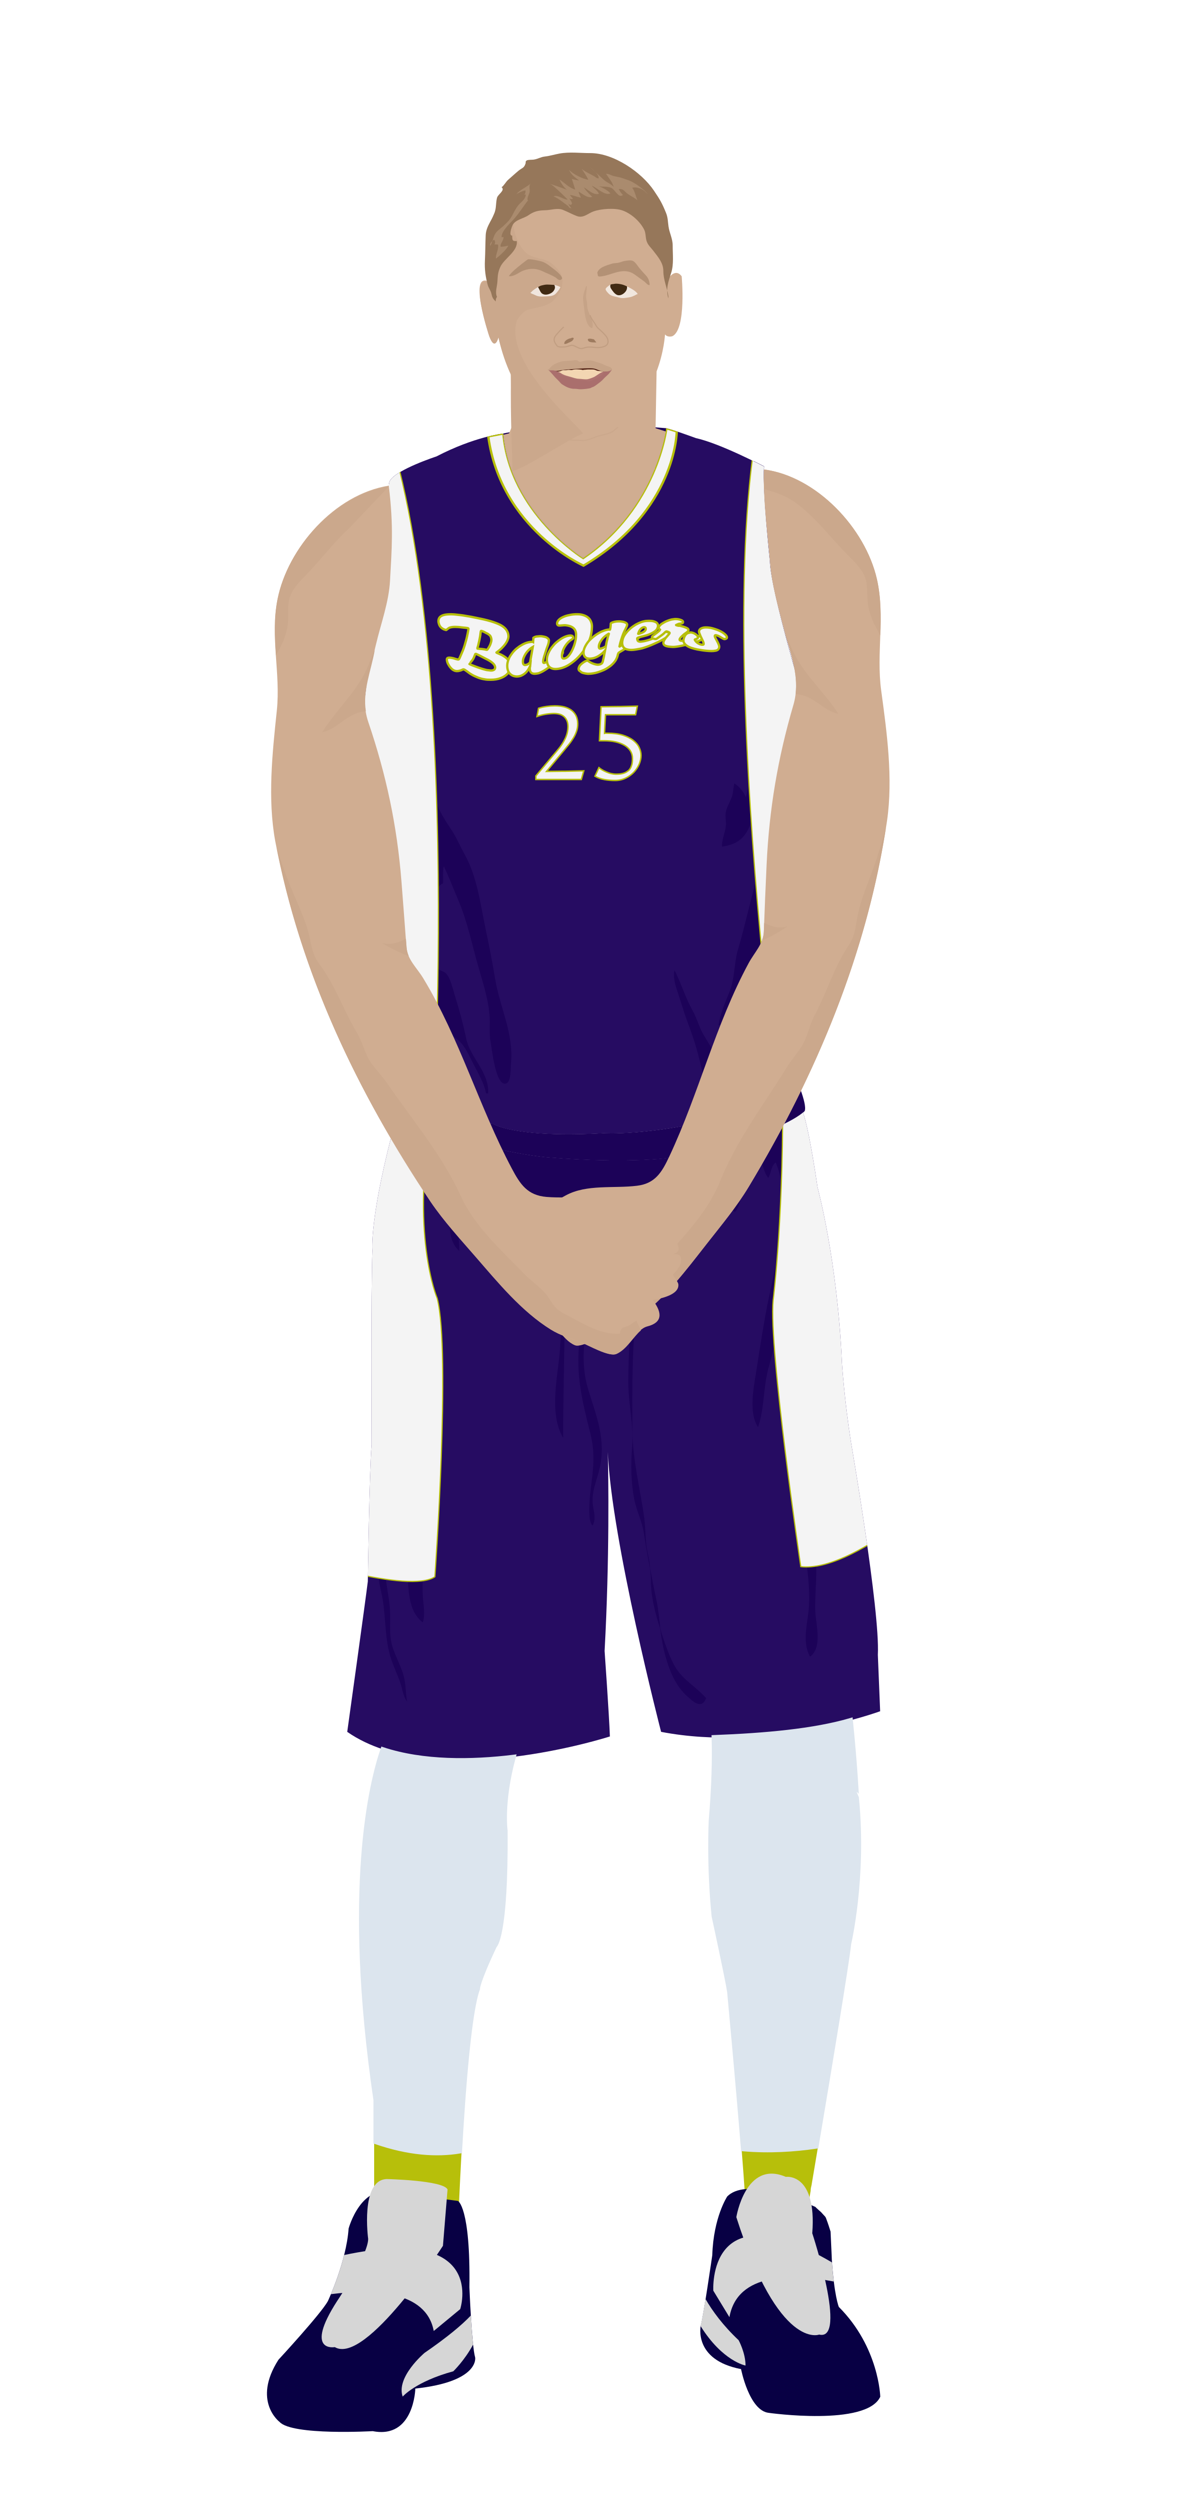
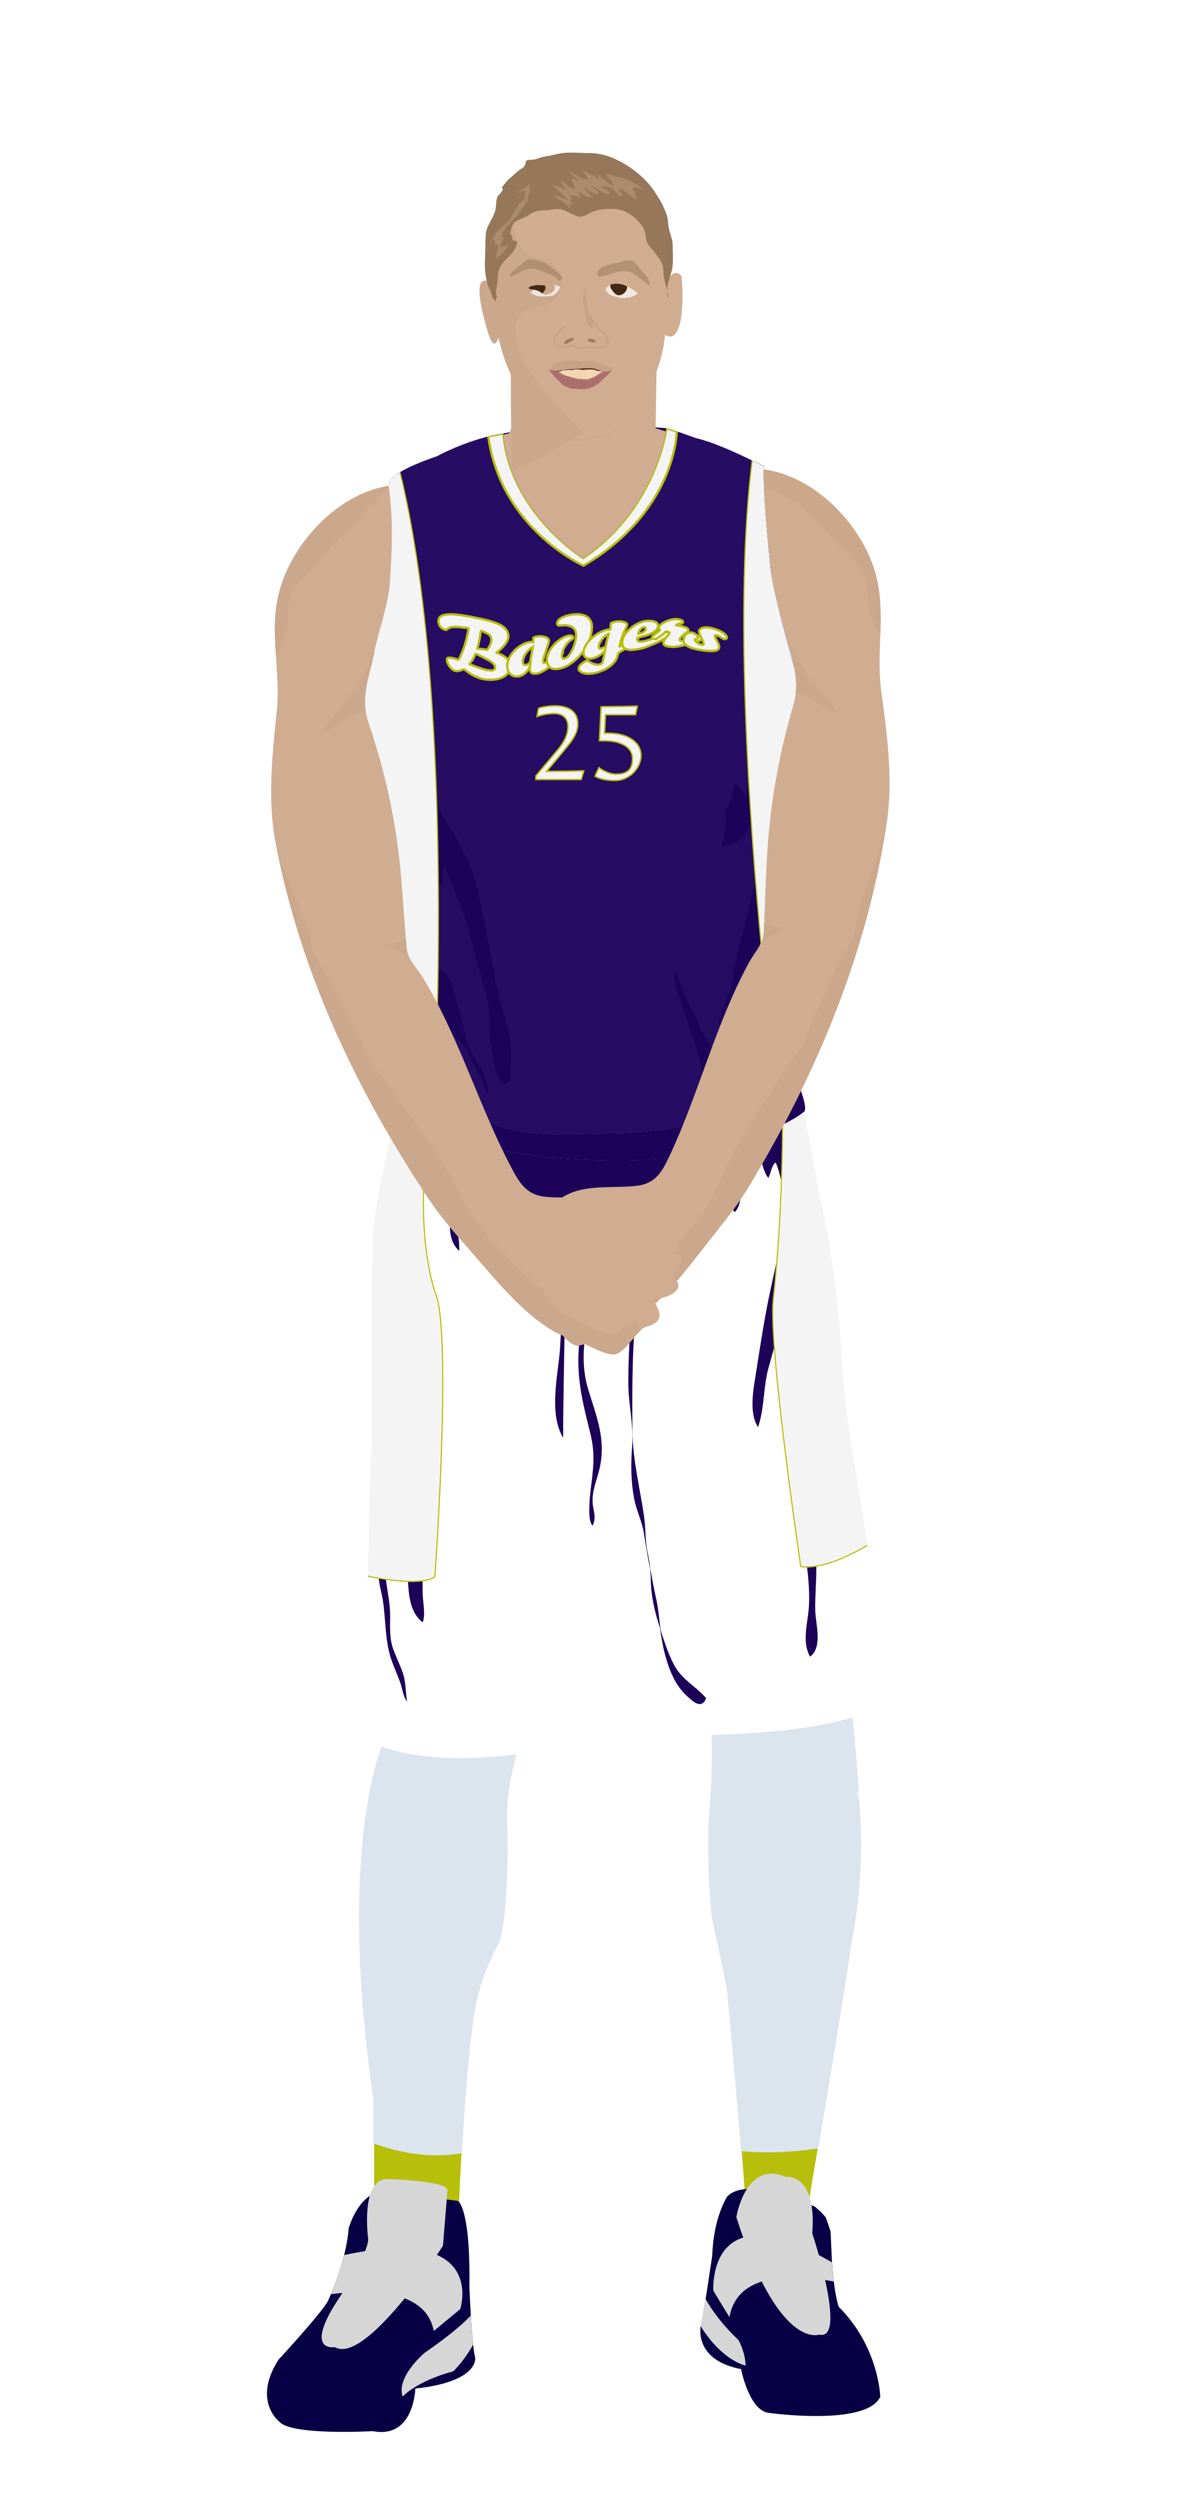
<svg xmlns="http://www.w3.org/2000/svg" xmlns:xlink="http://www.w3.org/1999/xlink" id="s5b525ca677364" x="0px" y="0px" width="1029.1px" height="2172px" viewBox="0 0 1029.1 2172">
  <defs>
    <style type="text/css">
								
									#s5b525ca677364 .headband .base{fill:#B7BF0A;}
					#s5b525ca677364 .headband .shadow{fill:#adb500;}
					#s5b525ca677364 .skin{fill:#d0ad91;}
					#s5b525ca677364 .skin.shadow{fill:#cba88c;}
					#s5b525ca677364 .arms .wrap {fill:#DCE5EE;stroke-width:4;stroke:#DCE5EE}
					#s5b525ca677364 .legs .wrap {fill:#DCE5EE;stroke-width:4;stroke:#DCE5EE}
					#s5b525ca677364 .legs .socks {fill:#B7BF0A;stroke-width:3;stroke:#B7BF0A}
					#s5b525ca677364 .shoes .base{fill:#080044;}
					#s5b525ca677364 .shoes .sole{fill:#d6d6d6;}
								#s5b525ca677364 .waist-base .uniform{fill:#170053;}
				</style>
  </defs>
  <defs>
    <style type="text/css">
#s5b525ca677364 .uniform{fill:#260C62;}
#s5b525ca677364 .uniform.shadow{fill:#1c0258;}
#s5b525ca677364 .uniform-pattern .pattern-1{fill:#f4f4f4;stroke:#B7BF0A;}
#s5b525ca677364 .uniform-pattern .pattern-2{fill:#f4f4f4;stroke:#B7BF0A;stroke-width:2}
#s5b525ca677364 .uniform-pattern .identifiers .wordmark path{fill:#f4f4f4;stroke:#B7BF0A;stroke-width:2}
#s5b525ca677364 .uniform-pattern .identifiers .number path{fill:#f4f4f4;stroke:#B7BF0A;stroke-width:20}
</style>
  </defs>
  <g class="uniform uniform-base">
    <g class="jersey jersey-base">
      <path class="uniform" d="M324.6,723.6c5.6,24.6,11.8,49.4,15,74.4c0,0-6.9,94.4,2,114.8l4.6,31.9c0,0,0.9,21.2,82.3,31.8c0,0,19.5,12.4,96.4,8c0,0,38,2.7,106.2-14.2c0,0,38-9.7,50.4-16.8c0,0,15.9-1.8,15.9-12.4c0-10.6-0.2-23.7-0.9-51.5c0,0-2.7-42.5-3.3-58.4c0,0-3.8-66.1-4.6-78.5c0,0,8.8-61,9.7-84c0,0,0-29.2,2.7-52.2c0,0-31-101.7-31.9-129.2c0,0-6.4-60.2-5.1-82.1c0,0-37.8-19.9-59.1-24.6c0,0-21.9-8-25.9-8.6c0,0-8,69-72.3,112.8c0,0-63.3-39.2-69.4-108.2c0,0-24.8,2.7-57.9,19.9c0,0-34.1,11.1-40.3,20.8c-6.2,9.7,15,39.8-19.5,169c0,0.1,0,0.2,0,0.3c-1.4,11.4-2.8,22.8-4.4,34.2c-1.8,12.6-6.1,26.6-5.9,39.2c0.1,8.7,6.8,32.3,14.3,56.9" />
      <path class="uniform shadow" d="M323.6,716.8c7.7,25.1,16.4,51.1,20.1,63.2c5.9,19.1,7.8,36,7.8,56.5c0,13.7-3.5,25.5-6.7,38.5c-1.8,7.5-4.8,23.2-0.1,30c1.5-4.8,3.2-9.7,4.8-14.4c2,11.6,5.2,29.3,13.3,38.7c4.7,5.4,21.2,20.9,29.2,16.7c-3.4-8.5-9.9-15-17.2-20.5c-6.8-5.1-18.4-5.7-16.7-15.8c2.1-12.8,16.7-3.4,21.7,2.4c4,4.6,21.5,28.1,27.4,20.6c-9.6-11.3-28.8-25.5-31.9-40.5c6.6,1.6,17.7,6.8,23,11.4c6.1,5.3,9.3,13.2,12.9,20.2c3.9,7.7,9.9,17.5,11.2,26c0.4,0,1.4,0.1,1.9,0.1c1-18.7-15.7-31-19.1-47.7c-2.6-12.6-6.2-25.7-10-37.8c-1.6-5.3-3.7-14.9-7.6-18.8c-1.8-1.9-5.1-2.1-6.5-3.7c-4.8-5.3-6.5-18.1-8.3-24.8c-2.7-9.9-7.8-17.5-12.8-26.5c-10.3-18.7-17.7-45.6-15.7-67c2,1.6,4,3,6.4,3.4c0.1-2.9,0.5-5.9,1.2-8.7c3.6,7.3,8.8,14.4,12.9,21.6c6.9,12.2,4,30.2,12.6,40.8c1.2-4.7,2.7-11.5,7.7-13.3c0.2-4.9-0.4-10.4,0.6-14.9c4.5,9.2,8.2,19.2,12.3,28.7c8.4,19.5,12.2,39.5,18.1,59.8c4.3,14.9,9.3,30.2,9.6,45.8c0.1,6.3-0.5,12.5,0.8,18.7c0.9,4.7,4.2,38.4,13.3,35.8c4.6-1.3,4-13.6,4.3-17.2c2.6-26.3-9.5-48.4-13.7-73.5c-2.4-14.6-5.1-28.3-8.2-43c-4.7-22.2-7.3-45.6-18.4-65.5c-4-7.1-7-14.6-11.3-21c-5.4-8-10.6-16.2-14.1-25.7c-2.5-7-3.7-14.9-7.2-21.5c-3.2-6-8.6-10.3-11.2-16.9c-1.5-3.9-2.1-8-3.2-12c-2.8-10.5-8.7-21.2-10.2-31.8c-1.6-11.3,5.4-30.4-0.5-39.6c-0.1,5.7-3.1,11-3.4,16.8c-0.3,4-0.8,7.9-1.2,11.9c-1.6,18.5,8.7,40.8,3.2,58.1c-3.4-4-2.9-12.3-3.9-17c-3-15.1-6.7-28.3-14.3-42.2c4.7,11.9,4.8,27.3,4.9,40c0,9-2.3,17.2-2,26.3c0.3,8.8,2.9,17.1,3.9,25.7c-6.4-5.9-11.3,20.1-9,30.3" />
      <path class="uniform shadow" d="M660.1,650c0.5-11.7-0.1-23.1,2.5-34.4c1.1-4.9,2-9.6,2.1-14.6c0.2-7.3-0.3-15.1,0.1-22.2c8.2,10.1,11.9,22.7,19.1,33.2c1.6-4.2,0.5-10.4,0.7-15.1c7.3,7,11,25.7,11.9,35.4c1.5,16.6-4.4,33.9-8.1,49.9c-2.7,11.9-3.5,24.1-5.2,36.1c-2.2,15.5-7.6,30.4-6.5,46.5c7.1-1.3,7.5,10.2,6.6,14.9c-2.5,13.6-5.1,23.4-4.7,37.4c0.3,10.3-2.1,18.9-4,28.8c-0.8,4.1-5.6,11.5-4.9,14.6c9.6-2.8,4.5-17.3,10.9-19.4c0.7,10.5-3.3,18.2-3.9,28.2c-0.5,8.7,1.1,16.9,2.1,25.4c2.1-1,3.5-3.2,3.7-5.5c-5.7,7.8-14.4,11.6-19.5,20.1c-5.2,8.6-9.2,19.4-8.8,29.5c5.8-2.7,12.5-7.4,15.7-13.1c2.9-5,2.9-8.3,7.4-12.3c-9.7,11.7-19.8,20.7-33.3,27.3c-4.8,2.3-8.8,3.3-12.4,7.4c-2.2,2.5-4.3,9-9.2,8.1c-7.2-1.3-11.9-24.9-13.5-31.6c-2.9-12.9-6.6-24.2-11.2-36.4c-3.2-8.5-5.7-17.4-8.6-26c-2-5.8-4.4-13.7-2.8-19.3c5.8,11.3,9.2,23.4,15.5,34.6c4.3,7.7,6.1,16.1,10.9,23.4c3.2,5,8.4,16.2,15,16.5c7.1,0.3,9.7-10.3,11.7-15.5c3.6-9.2,5.9-18.7,5.1-28.7c-6.7,4.3-12.6,15.5-20,17.6c1.4-10,5.9-20,9.7-29.6c4.6-11.7,3.7-24.4,7.3-36.6c6.2-20.7,10.5-42.1,16.7-62.9c6.9-23.3,15.6-61.2,6.3-85.4c-5.1,4.4-4.9,13.3-6.2,19.6c-1.6,7.6-3.8,15.4-7,22.5c-4.8,10.7-11.6,15.3-23.7,17.1c-0.4-6.1,2.7-12,3.3-18.1c0.4-3.8-0.8-8.1-0.1-11.8c1.1-5.7,4.9-10.4,6-16c0.7-3.1,0.6-6.1,1.5-9c4.1,2.4,8.3,7.5,10,12.1c2.3-10.1,5.6-20.2,8.4-30.1c1.6-5.6,2.2-11.3,5.3-16.6" />
      <path class="uniform shadow" d="M424.4,379.2c11.1,80.6,82.8,112.2,82.8,112.2c80.8-47.9,81-116.6,81-116.6l-9-2.8c0,0-8,69-72.3,112.8c0,0-63.3-39.2-69.4-108.2l-11.5,2.2C425.4,378.9,424.9,379,424.4,379.2z" />
      <path class="uniform shadow" d="M506.8,484.8C571.2,441,579.2,372,579.2,372c-88.3-7.5-141.8,4.6-141.8,4.6C443.6,445.6,506.8,484.8,506.8,484.8z" />
      <path class="uniform shadow" d="M346.4,411c-3.3,2.1-5.9,4.2-7.2,6.3c-6.2,9.7,15,39.8-19.5,169c0,0.1,0,0.2,0,0.3c-1.4,11.4-2.8,22.8-4.4,34.2c-1.7,12.3-5.9,25.9-5.9,38.3C358.9,511.6,354,440.6,346.4,411z" />
      <path class="uniform shadow" d="M664.1,405.1c0,0-3.6-1.9-9.1-4.6c-2.9,33-6,131.5,45.4,222.1c0.2-2.1,0.4-4.2,0.6-6.3c0,0-31-101.7-31.9-129.2C669.2,487.2,662.8,427,664.1,405.1z" />
    </g>
    <g class="waist waist-base">
      <path class="uniform shadow" d="M681.6,953.4c-12.4,7.1-50.4,16.8-50.4,16.8C563,987.1,525,984.4,525,984.4c-77,4.4-96.4-8-96.4-8c-52.5-6.8-71.5-18.1-78.3-25.2c-8.3,17.5-4.6,21.2-4.6,21.2c2,0.7,30.5,10,30.5,10c63.7,21.2,101.5,23.2,101.5,23.2c65.7,5.3,100.9,0.7,100.9,0.7c102.8-19.9,120.8-41.1,120.8-41.1c1.3-3.2-0.9-11.1-3.6-18.6C691.5,952.3,681.6,953.4,681.6,953.4z" />
    </g>
    <g class="shorts shorts-base">
-       <path class="uniform" d="M763,1437.6c2-38.5-23.2-183.8-23.2-183.8c-6-37.8-8-69.7-8-69.7c-4-89.6-21.2-152.6-21.2-152.6c-5.9-39.9-10-57.4-12.6-65.1c-5.6,4.8-31.3,22.8-119.5,39.9c0,0-35.2,4.6-100.9-0.7c0,0-37.8-2-101.5-23.2c0,0-28.5-9.3-30.5-10c0,0-0.6-0.7-0.8-2.7c-24.2,87.8-21.1,116.8-21.1,116.8c-1.3,31.2-0.7,168.5-0.7,168.5c-2,24.5-3.3,118.8-3.3,118.8c-2,16.6-17.9,130.7-17.9,130.7c76.3,53.1,228.3,4,228.3,4c-0.7-19.2-4.6-74.3-4.6-74.3c4.4-80.5,3.3-151.7,2.8-172.8c3,75.8,46.3,243.1,46.3,243.1c92.9,17.9,190.4-17.9,190.4-17.9L763,1437.6z" />
      <path class="uniform shadow" d="M715.2,1168.2c4.1-13.7-1.4-30.5-2.9-44.3c-1.2-11.6-1.8-22.4-2.4-34.2c-0.6-12.1-4.5-21.5-6.4-33.5c-1.5-9.1-2.6-18.2-5.1-26.8c-5-17.4-10.4-35.5-16.9-53.1c-16.5,8-47.3,19.1-103,29.9c0,0-35.2,4.6-100.9-0.7c0,0-37.8-2-101.5-23.2c0,0-9.2-3-17.6-5.7c-0.3,7.2-1.7,15.1-2.6,20.1c-2.2,12.5-10.4,23.3-16.1,34.3c-6.5,12.4-4.2,25-6,38.4c-1.2,9.2-7.4,17.7-6.9,27.2c8.8-5.1,8.8-17,13.3-25.6c7.6,10.5,1.7,38.1,0,51.1c-2.4,18-1.1,36.9-1.1,55.1c0,19.4,0.2,38.8-2.7,57.5c-2.3,15,3.6,30.2,3.6,45.1c0,16.5-3.8,31.3-7.1,47.3c-4.3,20.4-6.6,34.8-1.7,55.2c4.2,17.6,2.8,35.7,7.1,53.2c2.2,9.1,6.4,17.2,9.5,26c1.9,5.3,2.6,12.4,6,16.7c-1.5-9.3-0.8-17-4.1-26.1c-2.4-6.6-5.5-12.8-7.9-19.4c-3.4-9.5-2.7-18.5-2.7-28.8c0-10.9-1.9-18.6-3.3-28.9c-2.1-15.5,3-29.1,7.8-44.2c19.1,19.4,1.8,62.2,23.9,78.6c2.4-7.4,0.2-16.5-0.1-24.3c-0.3-8.9,0.2-17.8,0-26.6c-0.4-20.7-5.4-39.3-8.6-59.4c-5.3-32.8-8.1-66-14.4-98.9c-5.3-27.9-5.8-51.7,2.6-79.1c9.7-31.6,13-64,23.2-95.4c3.2,4.1,4.8,10.7,4.6,16.9c3.5-9.7,8.5-17.5,13.1-27.5c13.5,19.3-7.3,54.8,11.2,71.6c1.1-20.5-13.4-52.2,4.5-67.4c6.8,10.8-2.5,22.6,2,33.3c4.8-14.6-1.5-38.4,12.2-48.9c4.8,3.1,4.7,10.4,6.4,15.7c2.8,8.9,7,22.5,14,29.7c3.6-9.9-8.2-21.9-6.3-32.4c2.4-13.2,8.4-3.2,11.5,4.2c8.5,20.1,17.6,44,17.7,65.9c0-16.7-0.2-31.5,2.8-47.7c11.5-3.3,10.7,31.4,14.1,39c3.8-10.8,5.8-22.3,9.8-33c4,9.3,2.5,21.4,2.5,31.5c0,6.7,0.4,13.5,0.7,20.3c-1.3,23.1-4.3,75-4.3,75.5c-1.8,23-9.9,55.6,2.8,76.7c-0.3-22.2,1.7-107.6,2.1-147.6c0.6-2.8,1.3-5.7,2.2-8.5c3.7-11.9,7.6-31.5,15.1-41c9.8,37.4-1.1,76.6-5.3,113.5c-3.3,29.4,2.6,52.1,9.5,79.8c4.6,18.4,2.4,31.5,0.2,49.5c-0.7,5.8-2.9,27.2,1.8,30.5c3.6-7.2,0.3-13.3,0-20c-0.6-10.5,3.7-19.5,6-29.4c5.8-25-2.4-44.7-9.8-68.7c-10-32.7,0.8-67,10-98.9c5.7-19.8,9-40.2,14.2-59.7c18.2,5.5,17.3,50.3,15.8,66.1c-2.8,28.8-5.2,57-5.2,86c0,19.4,4.9,37.3,3.3,56.4c-1.2,14.8-1,31.3,2,45.9c2,9.8,6.7,18.8,8.2,28.7c1.6,10.7,3.5,21.2,5.5,31.6c0.2,2.5,0.5,6,0.5,7.5c0.1,15.5,3.4,29.3,8.1,43.7c0.9,7,2.5,16.3,4.3,22.8c3.8,14.2,9.1,27.1,19.3,36.3c4.3,3.8,12.5,12.3,16.4,1.6c-8.8-10.1-20.3-15.8-27-27.4c-5-8.8-8.1-18.5-11.4-28.1c-0.3-0.8-0.9-3.1-1.3-4.8c-1.1-9.2-1.9-18.5-4-27.5c-1.6-7.2-3.5-17.6-4.9-25.1c-0.4-4.3-1.1-8.6-2.1-13c-2.4-10.4-1.6-20-3-30.4c-3.5-25.4-10.1-50.1-10.3-76.2c-0.3-38.4-0.4-76.3,4.4-114.1c2.4-18.4,1.1-36.7,2.6-54.8c1-12.4,8.4-39.1,16.7-48.4c19.5,20.3,5.4,57.7,6.4,82.5c8.4-18.6,3.4-61.4,22-73.7c3.1,6.4,4.5,15.5,4.3,24.4c2.2-14,5.7-30,13.5-35.6c7.9-5.7,6.3-0.1,8,7.6c1.8,8.2,5,16.3,11.1,22.4c6.3-6.2,5.4-22.1,9.3-30.5c3-6.4,8.3-13.6,12.1-18.6c2.1,5.6,3.9,15.1,7.7,19.4c2.8-5.1,2.2-9.9,6.4-13.5c15.2,37.2,1.4,81.1-6.2,118.7c-4.1,20.3-7.3,40.9-10.4,61.1c-2.2,14.3-7.4,37.3,1.3,50.2c5.7-16.8,4.4-34.9,9.2-52c4.4-15.9,8.6-31,13.2-46.9c6-20.5,8.2-42.7,14.2-62.5c0.3,13.6-3.1,26.9-4.6,40.5c-1.3,12.5-0.7,25-1.9,37.5c-2,21.2-6.4,44.7-4.1,66c2.9,26.5,16.2,51.9,13.1,79.4c-3.6,32.2,6.9,61.6,5.1,93.5c-0.8,14.3-6.5,30.6,1,43.9c11.2-8.4,4.8-28.4,4.5-40c-0.3-11.6,0.9-23.3,0.9-35c0-10.9,0-21.7,0-32.6c0-14.4,3.1-27.8,3.6-42c0.4-11.4-2.7-22.4-2.7-33.9c0-8.4,0-16.8,0-25.2c0-22.3-4.5-46.3-2.5-68.1C711.6,1162.6,714.2,1164.9,715.2,1168.2z" />
    </g>
  </g>
  <g class="mask-shorts">
    <g>
      <defs>
        <path id="s5b525ca677364-shorts-clip-path-def" d="M763,1437.6c2-38.5-23.2-183.8-23.2-183.8c-6-37.8-8-69.7-8-69.7c-4-89.6-21.2-152.6-21.2-152.6c-5.9-39.9-10-57.4-12.6-65.1c-5.6,4.8-31.3,22.8-119.5,39.9c0,0-35.2,4.6-100.9-0.7c0,0-37.8-2-101.5-23.2c0,0-28.5-9.3-30.5-10c0,0-0.6-0.7-0.8-2.7c-24.2,87.8-21.1,116.8-21.1,116.8c-1.3,31.2-0.7,168.5-0.7,168.5c-2,24.5-3.3,118.8-3.3,118.8c-2,16.6-17.9,130.7-17.9,130.7c76.3,53.1,228.3,4,228.3,4c-0.7-19.2-4.6-74.3-4.6-74.3c4.4-80.5,3.3-151.7,2.8-172.8c3,75.8,46.3,243.1,46.3,243.1c92.9,17.9,190.4-17.9,190.4-17.9L763,1437.6z" />
      </defs>
      <clipPath id="s5b525ca677364-shorts-clip-path">
        <use xlink:href="#s5b525ca677364-shorts-clip-path-def" overflow="visible" />
      </clipPath>
    </g>
  </g>
  <g class="mask-jersey">
    <g>
      <defs>
        <path id="s5b525ca677364-jersey-clip-path-def" d="M324.6,723.6c5.6,24.6,11.8,49.4,15,74.4c0,0-6.9,94.4,2,114.8l4.6,31.9c0,0,0.9,21.2,82.3,31.8c0,0,19.5,12.4,96.4,8c0,0,38,2.7,106.2-14.2c0,0,38-9.7,50.4-16.8c0,0,15.9-1.8,15.9-12.4c0-10.6-0.2-23.7-0.9-51.5c0,0-2.7-42.5-3.3-58.4c0,0-3.8-66.1-4.6-78.5c0,0,8.8-61,9.7-84c0,0,0-29.2,2.7-52.2c0,0-31-101.7-31.9-129.2c0,0-6.4-60.2-5.1-82.1c0,0-37.8-19.9-59.1-24.6c0,0-21.9-8-25.9-8.6c0,0-8,69-72.3,112.8c0,0-63.3-39.2-69.4-108.2c0,0-24.8,2.7-57.9,19.9c0,0-34.1,11.1-40.3,20.8c-6.2,9.7,15,39.8-19.5,169c0,0.1,0,0.2,0,0.3c-1.4,11.4-2.8,22.8-4.4,34.2c-1.8,12.6-6.1,26.6-5.9,39.2c0.1,8.7,6.8,32.3,14.3,56.9" />
      </defs>
      <clipPath id="s5b525ca677364-jersey-clip-path">
        <use xlink:href="#s5b525ca677364-jersey-clip-path-def" overflow="visible" />
      </clipPath>
    </g>
    <g>
      <defs>
        <path id="s5b525ca677364-waist-clip-path-def" d="M681.6,953.4c-12.4,7.1-50.4,16.8-50.4,16.8C563,987.1,525,984.4,525,984.4c-77,4.4-96.4-8-96.4-8 c-52.5-6.8-71.5-18.1-78.3-25.2c-8.3,17.5-4.6,21.2-4.6,21.2c2,0.7,30.5,10,30.5,10c63.7,21.2,101.5,23.2,101.5,23.2 c65.7,5.3,100.9,0.7,100.9,0.7c102.8-19.9,120.8-41.1,120.8-41.1c1.3-3.2-0.9-11.1-3.6-18.6 C691.5,952.3,681.6,953.4,681.6,953.4z" />
      </defs>
      <clipPath id="s5b525ca677364-waist-clip-path">
        <use xlink:href="#s5b525ca677364-waist-clip-path-def" overflow="visible" />
      </clipPath>
    </g>
  </g>
  <g class="uniform-pattern">
    <g class="jersey" clip-path="url(#s5b525ca677364-jersey-clip-path)">
      <path class="pattern-1" stroke-miterlimit="10" d="M376.1,982.4    c0,0,31.9-517.4-66.1-669.4l-78,404l80,252L376.1,982.4z" />
      <path class="pattern-1" stroke-miterlimit="10" d="M678,969c0,0-76-562,8-676    c0,0,70,474,72,480s-6,174-6,174L678,969z" />
    </g>
    <g class="shorts" clip-path="url(#s5b525ca677364-shorts-clip-path)">
      <path class="pattern-1" stroke-miterlimit="10" d="M256,1353    c0,0,100,31.9,122,16.8c0,0,14-195,2-242c0,0-24-55.5-4-164.7l-102,13.4L256,1353z" />
      <path class="pattern-1" stroke-miterlimit="10" d="M696,1361    c0,0-28-189.3-24-231.4c0,0,10-80.6,8-194.6l98,24.5l44,331.4C822,1290.9,742,1366.3,696,1361z" />
      <g class="logo">
        <image x="290" y="1400" width="70" height="70" xlink:href="/public/img/team/logos/110/logo-primary-530a87e517d17.svg" />
      </g>
    </g>
    <g class="collar" clip-path="url(#s5b525ca677364-jersey-clip-path)">
      <path class="pattern-2" stroke-miterlimit="10" d="M424.4,379.2    c11.1,80.6,82.8,112.2,82.8,112.2c80.8-47.9,81-116.6,81-116.6l-9-2.8c0,0-8,69-72.3,112.8c0,0-63.3-39.2-69.4-108.2l-11.5,2.2    C425.4,378.9,424.9,379,424.4,379.2z" />
    </g>
    <g class="identifiers">
      <g class="wordmark">
        <path stroke-miterlimit="10" d="M407.1,545.9c-0.4-0.5-4.1-0.6-6.1-0.9    c-2-0.3-3.8-0.4-5.5-0.4c-1.7,0-3.2,0.2-4.5,0.6c-1.3,0.4-2.5,1.8-3.1,2.1c-0.1,0.1-0.6-0.1-1-0.2c-0.4-0.1-0.8-0.3-1.2-0.4    c-0.6-0.3-1.2-0.7-1.8-1.1c-0.5-0.4-1-0.9-1.4-1.5c-0.4-0.6-0.7-1.1-0.9-1.8c-0.2-0.6-0.4-1.3-0.5-2c-0.1-1.4,0.1-2.6,0.7-3.5    c0.6-1,1.6-1.7,2.9-2.2c1.3-0.5,3-0.8,4.9-0.9c2-0.1,4.2-0.1,6.7,0.2c2.8,0.3,5.6,0.6,8.3,1.1c3.2,0.5,6.5,1.1,9.7,1.8    c4.1,0.8,8.2,1.7,12.3,2.9c2.9,0.9,5.8,1.9,8.5,3.3c2.2,1.2,3.9,2.6,5,4.2c1.1,1.6,1.7,3.3,1.8,5.1c0.1,1-0.1,2.2-0.6,3.4    c-0.4,1.2-1.1,2.4-2,3.7c-0.9,1.2-2,2.5-3.3,3.8c-1.3,1.3-4.5,3.7-4.5,3.7c0,0.2,3,1.3,4.2,1.9c1.2,0.6,2.3,1.3,3.2,1.9    c0.9,0.6,1.6,1.3,2.2,1.9c0.6,0.7,1.1,1.3,1.5,1.9c0.4,0.6,0.6,1.2,0.8,1.8c0.2,0.6,0.3,1.1,0.3,1.6c0.1,1.7-0.2,3.4-0.9,4.9    c-0.7,1.5-1.9,2.9-3.5,4.1s-3.6,2.1-6,2.8c-2.9,0.8-5.8,0.9-8.7,0.8c-1.6,0-3.2-0.3-4.8-0.6c-1.6-0.3-3.2-0.8-4.9-1.5    c-1.7-0.7-3.6-1.5-5.5-2.7c-2.3-1.3-5.2-4.1-6.5-4.2c-0.5-0.1-1.7,0.7-2.4,0.9c-0.7,0.2-1.4,0.4-2,0.5c-0.6,0.1-1.2,0.1-1.7,0.1    c-0.5,0-1.1-0.2-1.6-0.3c-0.6-0.2-1.2-0.6-2-1.1c-0.7-0.6-1.4-1.3-2.1-2.2c-0.7-0.9-1.2-1.9-1.8-2.9c-0.5-1.1-0.8-2.2-0.9-3.3    c-0.1-0.7,0.1-1.2,0.5-1.5c0.4-0.3,1-0.4,1.8-0.4c0.8,0,1.9,0.2,3.2,0.5c1.3,0.3,4,1.4,4.7,1.1c0.5-0.2,1.3-2.2,1.9-3.6    c0.6-1.3,1.2-2.7,1.8-4.2c0.6-1.5,1.1-3,1.6-4.6c0.5-1.6,0.9-3.2,1.4-4.9c0.4-1.6,0.8-3.3,1.1-4.9    C406.7,549,407.4,546.2,407.1,545.9z M426.4,582.5c0.6,0,1.1,0,1.6-0.1c0.5-0.1,0.9-0.3,1.3-0.5c0.4-0.2,0.6-0.5,0.8-0.9    c0.2-0.4,0.3-0.7,0.3-1.2c-0.1-0.9-0.4-1.7-1-2.5c-0.6-0.8-1.6-1.7-2.9-2.6c-1.3-0.9-3.1-1.9-5.2-2.9c-2.6-1.3-7.5-4-8-3.8    c-0.4,0.2-1.2,3.1-2.1,4.6c-0.9,1.5-3.3,4-3.3,4.1c0.1,0.4,3.7,1.7,5.6,2.4c1.8,0.7,3.6,1.3,5.2,1.8s3.1,0.9,4.4,1.2    C424.4,582.2,425.5,582.4,426.4,582.5z M418.1,548.1c-0.4,0.2-0.5,3.2-0.8,4.7c-0.3,1.5-0.5,2.8-0.8,4.1c-0.3,1.2-0.6,2.4-0.8,3.5    c-0.3,1.1-0.9,2.9-0.8,3c0.1,0.2,2.3,0.2,3.9,0.4c0.7,0.1,1.5,0.2,2.2,0.3c0.8,0.1,2,0.5,2.3,0.4c0.5-0.2,1.3-1.7,1.8-2.5    c0.5-0.8,0.9-1.7,1.2-2.5c0.3-0.8,0.5-1.6,0.7-2.3c0.1-0.7,0.2-1.4,0.1-2c-0.1-0.7-0.3-1.5-0.6-2.1c-0.3-0.7-0.8-1.3-1.6-1.8    c-0.7-0.6-1.6-1.1-2.8-1.6C421.2,549,418.4,547.9,418.1,548.1z" />
        <path stroke-miterlimit="10" d="M460.8,578.6c0,0-1.4,2.9-2.3,4    c-0.8,1.1-1.7,2-2.6,2.7c-0.9,0.7-1.8,1.2-2.7,1.6c-0.9,0.4-1.8,0.6-2.6,0.7c-1.3,0.2-2.5,0.1-3.7-0.2c-1.1-0.3-2.1-0.7-3-1.5    c-0.9-0.7-1.6-1.6-2.1-2.7c-0.5-1.1-0.8-2.4-0.9-3.9c-0.1-1.7,0.1-3.3,0.6-5c0.5-1.7,1.2-3.3,2.2-4.8c1-1.5,2.1-3,3.4-4.3    c1.3-1.4,2.8-2.5,4.3-3.6c1.5-1,3.1-1.9,4.7-2.6c1.6-0.7,3.3-1.1,4.8-1.3c0.7-0.1,1.2-0.1,1.6-0.1c0.4,0,0.7,0.1,0.9,0.2    c0.1-1.5,0.1-2.2,0.2-3.7c0.4-0.3,0.8-0.6,1.4-0.8c0.6-0.2,1.2-0.4,1.9-0.4c1.6-0.2,3.1-0.3,4.3-0.1c1.2,0.2,2.3,0.4,3.2,0.7    c0.9,0.4,1.5,0.8,2,1.3c0.5,0.5,0.7,1,0.7,1.6c0,0.4-0.1,1-0.2,1.7c-0.1,0.7-0.4,1.6-0.7,2.5c-0.8,2-1.4,3.9-1.9,5.5    c-0.5,1.6-0.9,2.9-1.3,4.1c-0.3,1.1-0.6,2.1-0.7,2.8c-0.1,0.7-0.2,1.3-0.2,1.7c0,0.3,0.1,0.6,0.1,0.7c0.1,0.2,0.1,0.3,0.2,0.4    c0.1,0.1,0.2,0.1,0.4,0.1s0.3,0,0.5-0.1c0.5-0.1,1.1-0.4,1.9-0.8c0.8-0.5,1.8-1.1,2.8-2c1.1-0.8,2.3-1.9,3.6-3.2    c1.3-1.3,2.9-3.6,4.2-4.4c0.3-0.2,0.9-0.2,1.4-0.2s0.8,0.1,1.1,0.2c0.3,0.1,0.6,0.2,0.7,0.4c0.2,0.2,0.3,0.4,0.3,0.7    c0,0.5-0.2,1.1-0.7,1.8c-0.4,0.7-1,1.6-1.8,2.5c-0.8,0.9-1.7,1.9-2.7,2.9c-1,1-2.1,2-3.3,3c-1.1,1-2.3,2-3.6,2.9    c-1.2,0.9-2.4,1.8-3.6,2.5c-1.2,0.8-2.3,1.4-3.4,1.9c-1.1,0.5-2,0.9-2.8,1c-1,0.2-1.9,0.3-2.8,0.3c-0.8,0-1.6-0.2-2.1-0.4    c-0.6-0.3-1-0.7-1.4-1.3c-0.4-0.6-0.5-1.4-0.6-2.4c0-0.4,0-0.7,0-1.1C460.7,579.6,460.8,578.6,460.8,578.6z M463.1,562    c-1.2,0.7-2.3,1.5-3.3,2.5c-1.1,1-2,2.1-2.8,3.3c-0.8,1.2-1.4,2.4-1.9,3.7c-0.5,1.3-0.7,2.6-0.6,3.8c0,0.6,0.1,1,0.3,1.4    c0.2,0.3,0.3,0.6,0.6,0.7c0.2,0.2,0.5,0.2,0.8,0.3c0.3,0,0.6,0,0.9-0.1c0.7-0.1,1.3-0.3,1.9-0.7c0.6-0.4,1.2-0.9,1.7-1.4    C461.5,571,462.3,566.5,463.1,562z" />
        <path stroke-miterlimit="10" d="M475.3,573.6c-0.1-1.5,0.2-3,0.7-4.6    c0.5-1.6,1.3-3.1,2.2-4.6c0.9-1.5,2.1-2.9,3.3-4.3c1.2-1.4,2.6-2.5,4-3.6c1.4-1.1,2.8-2,4.2-2.7c1.4-0.7,2.8-1.2,4.1-1.5    c1.5-0.3,2.6-0.3,3.3,0c0.7,0.3,1.1,0.8,1.1,1.6c0,0.1,0,0.2,0,0.3c0,0.1,0,0.3-0.1,0.4c-0.6,0.7-2.2,1.5-3.1,2.3    c-0.9,0.8-1.8,1.7-2.5,2.6c-0.7,0.9-1.3,1.8-1.9,2.8c-0.5,0.9-0.9,1.9-1.3,2.8c-0.3,0.9-0.6,1.8-0.7,2.6c-0.2,0.8-0.2,1.6-0.2,2.3    c0,0.5,0.1,0.9,0.2,1.2c0.1,0.3,0.3,0.5,0.5,0.7c0.2,0.2,0.5,0.2,0.9,0.2c0.4,0,0.8-0.1,1.2-0.2c0.7-0.2,1.3-0.6,2.1-1.2    c0.7-0.7,1.4-1.5,2.1-2.5c0.7-1,1.4-2.2,2-3.5c0.6-1.3,1.2-2.7,1.7-4.2s0.9-3,1.2-4.6c0.3-1.6,0.4-3.1,0.4-4.7    c0-1.7-0.4-3.1-1.1-4.2c-0.7-1.1-1.8-2-3.1-2.6c-1.3-0.6-2.9-1-4.8-1.2c-1.9-0.2-4.4,0.4-6.2,0.2c-0.4-0.1-0.8-0.4-1-0.7    c-0.2-0.3-0.3-0.7-0.3-1c0-0.7,0.2-1.4,0.7-2.2c0.5-0.8,1.2-1.5,2.2-2.2s2.3-1.3,3.8-1.9c1.6-0.6,3.4-1,5.6-1.4    c2.4-0.4,5-0.5,7.5-0.3c2.2,0.3,4.1,0.9,5.7,1.8c1.6,0.9,2.8,2.1,3.6,3.7c0.8,1.5,1.3,3.4,1.2,5.5c-0.1,2.8-0.4,5.6-1.2,8.4    c-0.8,2.7-1.9,5.3-3.2,7.8c-1.4,2.4-2.9,4.8-4.7,6.9c-1.7,2.1-3.6,4.1-5.6,5.8c-1.9,1.6-3.9,3.1-6.1,4.4c-2.1,1.2-4.1,2-6,2.5    c-1.9,0.5-3.5,0.7-5,0.7c-1.5,0-2.8-0.3-3.9-0.9c-1.1-0.6-1.9-1.4-2.5-2.5C475.8,576.6,475.4,575.3,475.3,573.6z" />
        <path stroke-miterlimit="10" d="M502.9,581.1c0-0.6,0.2-1.2,0.5-1.9    c0.3-0.7,0.8-1.4,1.5-2c0.7-0.7,1.5-1.3,2.4-1.9c0.9-0.6,2.5-1.5,3.2-1.4c0.6,0.1,1.9,1.2,2.9,1.7c1,0.5,1.9,0.9,2.9,1.2    c0.9,0.3,1.8,0.5,2.7,0.6c0.9,0.1,1.7,0,2.4-0.2c0.7-0.2,1.2-0.5,1.7-0.9c0.4-0.4,0.7-1.1,0.9-1.9c0.1-0.3,0.2-0.8,0.3-1.4    c0.1-0.6,0.3-1.3,0.5-2.2c0.2-0.8,0.3-1.7,0.5-2.7c0.2-1,0.6-3.1,0.6-3.1s-0.5,0.6-0.8,1c-0.4,0.4-0.8,0.8-1.2,1.2    c-0.5,0.4-1,0.8-1.6,1.3c-0.6,0.4-1.2,0.8-1.8,1.2c-0.6,0.4-1.3,0.8-2,1.1c-0.7,0.3-1.4,0.6-2.1,0.8c-1.3,0.4-2.5,0.5-3.6,0.6    c-1.1,0-2.1-0.2-2.9-0.5c-0.8-0.4-1.5-1-2-1.8c-0.5-0.8-0.7-1.9-0.7-3.2c0-1.3,0.3-2.6,0.9-4c0.6-1.4,1.4-2.8,2.4-4.2    c1-1.4,2.2-2.7,3.6-3.9c1.4-1.3,2.8-2.4,4.3-3.4c1.5-1,3.1-1.9,4.7-2.6c1.6-0.7,3.1-1.2,4.6-1.5c0.7-0.1,1.2-0.2,1.6-0.2    c0.4,0,0.9,0.1,0.9,0.1c0.1-0.1,0.2-1,0.3-1.5c0.1-0.5,0.2-1,0.2-1.5c0.1-0.5,0.1-0.9,0.1-1.4c0-0.4,0-1,0.1-1.1    c0.1-0.1,0.4-0.3,0.8-0.5c0.3-0.2,0.6-0.3,1-0.4c0.3-0.1,0.7-0.2,1-0.3c0.3-0.1,0.6-0.2,0.9-0.2c1.5-0.3,2.9-0.3,4.2-0.3    c1.3,0.1,2.4,0.3,3.3,0.5c0.9,0.3,1.7,0.6,2.2,1c0.5,0.4,0.8,0.8,0.8,1.3c0,0.5-0.2,1-0.4,1.6c-0.2,0.5-0.5,1.1-0.8,1.8    c-0.3,0.6-0.7,1.4-1.1,2.2c-0.4,0.8-0.8,1.7-1.2,2.7c-0.3,0.8-0.6,1.6-0.9,2.5c-0.3,0.9-0.6,1.9-0.9,2.8c-0.3,0.9-0.5,1.9-0.8,2.8    c-0.2,0.9-0.6,2.7-0.6,2.7c0.1,0.1,2.1-1.3,3.2-2.1c1.1-0.8,2.3-1.6,3.5-2.5c1.2-0.9,2.4-1.8,3.6-2.8c1.2-1,2.5-2.5,3.5-3    c0.4-0.2,1.1-0.1,1.6-0.1c0.5,0,0.9,0.1,1.3,0.2c0.4,0.1,0.6,0.2,0.8,0.4c0.2,0.2,0.3,0.4,0.3,0.6c0,0.4-0.3,0.9-0.9,1.6    c-0.6,0.6-1.3,1.4-2.2,2.2c-0.9,0.8-2,1.7-3.2,2.6c-1.2,0.9-2.5,1.9-3.9,2.9c-1.4,1-2.8,2-4.2,2.9c-1.5,1-3.6,1.9-4.3,2.8    c-0.1,0.1-0.2,0.5-0.3,0.7c-0.1,0.2-0.2,0.5-0.2,0.7c-0.1,0.3-0.2,0.5-0.2,0.8c-0.3,1.2-0.8,2.4-1.4,3.5s-1.4,2.1-2.3,3.1    c-0.9,0.9-1.8,1.8-2.9,2.6c-1,0.8-2.2,1.5-3.3,2.2c-1.2,0.7-2.3,1.2-3.6,1.7c-1.2,0.5-2.4,0.9-3.6,1.3c-1.2,0.4-2.5,0.7-3.7,0.9    c-1.3,0.2-2.5,0.4-3.7,0.4c-1.2,0.1-2.3,0-3.4-0.2c-1.1-0.2-2-0.4-2.8-0.7c-0.8-0.3-1.4-0.8-1.9-1.3    C503.2,582.6,502.9,581.9,502.9,581.1z M529.2,550.5c-0.1-0.1-1.7,1-2.5,1.6c-0.8,0.6-1.5,1.2-2.1,1.8c-0.6,0.6-1.2,1.3-1.7,2    c-0.5,0.7-0.9,1.4-1.3,2c-0.3,0.7-0.6,1.3-0.8,1.9c-0.2,0.6-0.3,1.2-0.3,1.7c0,0.5,0,0.9,0.1,1.2c0.1,0.3,0.3,0.5,0.4,0.6    c0.2,0.1,0.4,0.2,0.7,0.2c0.3,0,0.6-0.1,0.9-0.2c0.7-0.2,1.4-0.4,2-0.7c0.6-0.3,1.6-0.8,1.9-1.3c0.3-0.5,0.4-1.8,0.6-2.8    c0.2-1,0.4-2,0.7-2.9c0.2-1,0.4-1.9,0.7-2.8C528.8,552,529.2,550.5,529.2,550.5z" />
        <path stroke-miterlimit="10" d="M553.6,564.1c-2.2,0.4-4.2,0.6-5.8,0.5    c-1.6-0.1-3-0.4-4.1-0.9c-1.1-0.5-1.8-1.3-2.3-2.3c-0.5-1-0.7-2.2-0.6-3.6c0.1-1.3,0.4-2.7,1-4.1c0.6-1.4,1.5-2.8,2.6-4.1    c1.1-1.4,2.3-2.6,3.7-3.8c1.4-1.2,2.9-2.2,4.5-3.2c1.6-0.9,3.2-1.6,4.8-2.2c1.7-0.6,3.3-0.9,4.8-1c2.5-0.1,5.1-0.2,7.4,0.9    c1.7,0.7,2.4,2,2.3,3.7c-0.1,1-0.5,2-1.1,2.9c-0.7,0.9-1.8,1.8-3.2,2.6c-1.4,0.8-3.3,1.7-5.5,2.4c-2.7,0.9-7.5,1.6-8.2,2.5    c-0.2,0.2,0,1.1,0.1,1.5c0.1,0.4,0.3,0.8,0.6,1c0.3,0.3,0.7,0.4,1.3,0.5c0.6,0.1,1.3,0,2.2-0.1c1.6-0.2,3.3-0.6,5-1.1    c1.8-0.5,3.6-1.2,5.4-1.9c1.8-0.7,3.6-1.6,5.3-2.5c1.7-0.9,3.6-2.5,4.7-2.9c0.4-0.1,1.1,0.1,1.5,0.2c0.4,0.1,0.8,0.2,1.1,0.4    c0.3,0.2,0.5,0.3,0.7,0.5c0.2,0.2,0.2,0.4,0.2,0.6c0,0.4-0.3,0.9-0.8,1.5c-0.5,0.5-1.2,1.1-2.1,1.7c-0.9,0.6-1.9,1.2-3.1,1.9    c-1.2,0.7-2.5,1.3-3.9,2c-1.4,0.7-2.9,1.3-4.4,2c-1.6,0.7-3.1,1.3-4.7,1.9c-1.6,0.6-3.2,1.1-4.8,1.6    C556.7,563.5,555.1,563.9,553.6,564.1z M561.3,546.4c0-0.5-0.1-0.9-0.4-1.2c-0.3-0.3-0.8-0.4-1.4-0.3c-0.3,0-0.7,0.2-1.2,0.4    c-0.5,0.3-0.9,0.6-1.4,1.1c-0.5,0.5-0.9,1.1-1.3,1.8c-0.4,0.7-0.9,2.4-0.9,2.4c0.2,0.2,2.4-0.6,3.2-0.9c0.8-0.3,1.5-0.7,2-1.1    c0.5-0.4,0.8-0.7,1-1.1C561.2,547.2,561.3,546.8,561.3,546.4z" />
        <path stroke-miterlimit="10" d="M592,543.9c1.4,0.3,2.5,0.7,3.3,1    c0.9,0.3,1.5,0.6,2,0.9c0.5,0.3,0.8,0.5,0.9,0.8c0.2,0.3,0.2,0.5,0.2,0.8c0,0.4-0.4,0.9-0.9,1.4c-0.5,0.5-1.2,1-2.1,1.6    c-0.6,0.4-1.2,0.9-1.7,1.4c-0.5,0.5-1,0.9-1.5,1.4c-0.4,0.4-0.8,0.9-1,1.2c-0.3,0.4-0.4,0.7-0.5,1c0,0.3,0,0.6,0.2,0.8    c0.2,0.2,0.6,0.4,1.2,0.4c0.4,0,1,0,1.6-0.1c0.6-0.1,1.4-0.2,2.2-0.4c0.8-0.2,1.7-0.4,2.6-0.7c0.9-0.3,1.9-0.6,2.8-0.9    c1-0.3,1.9-0.7,2.9-1c1-0.4,2.1-1.1,2.8-1.1c0.4-0.1,1.1,0.3,1.6,0.5c0.5,0.2,0.9,0.4,1.2,0.6c0.3,0.2,0.6,0.4,0.7,0.6    c0.2,0.2,0.2,0.4,0.2,0.5c-0.1,0.3-0.4,0.7-0.9,1c-0.5,0.4-1.3,0.7-2.1,1.1c-0.9,0.4-1.9,0.7-3.1,1.1c-1.2,0.4-2.4,0.7-3.8,1.1    c-1.3,0.4-2.7,0.7-4.1,1.1c-1.4,0.4-2.8,0.7-4.2,1c-1.4,0.3-2.7,0.5-4,0.7c-1.3,0.2-2.4,0.3-3.5,0.3c-2.8-0.1-4.9-0.3-6.4-0.9    c-1.5-0.6-2.1-1.6-2-2.9c0.1-0.5,0.2-1.1,0.5-1.6c0.3-0.6,0.6-1.1,1-1.7c0.4-0.6,0.8-1.1,1.3-1.6c0.4-0.5,0.9-1,1.2-1.4    c0.4-0.4,0.7-0.8,1-1.2c0.3-0.3,0.4-0.6,0.4-0.8c0-0.3-0.2-0.5-0.7-0.7c-0.5-0.2-1.7-0.8-2.3-0.6c-0.6,0.2-1.6,1.3-2.2,1.9    c-0.7,0.6-1.4,1.1-2.1,1.6c-0.7,0.5-1.4,1-2.1,1.5c-0.7,0.5-1.6,1.2-2.3,1.5c-0.4,0.1-1.1,0-1.6-0.1c-0.5-0.1-0.8-0.2-1.1-0.3    c-0.3-0.2-0.5-0.3-0.7-0.5c-0.2-0.2-0.2-0.5-0.2-0.7c0-0.2,0.1-0.4,0.2-0.6c0.1-0.2,0.3-0.4,0.6-0.6c0.6-0.5,1.2-0.9,1.8-1.4    c0.6-0.4,1.1-0.8,1.6-1.2c0.5-0.4,1-0.8,1.5-1.2c0.5-0.4,1.4-1.3,1.4-1.4c0-0.1-0.7-0.5-0.9-0.8c-0.3-0.3-0.4-0.7-0.3-1.1    c0-0.6,0.4-1.2,0.9-1.8c0.6-0.6,1.3-1.3,2.2-1.8c0.9-0.6,1.9-1.1,3-1.7c1.1-0.5,2.3-0.9,3.4-1.3c1.2-0.4,2.3-0.6,3.4-0.7    c1.1-0.2,2.1-0.2,3-0.1c0.8,0.1,1.5,0.2,2.2,0.4c0.7,0.2,1.2,0.4,1.7,0.6c0.5,0.2,0.8,0.5,1,0.7c0.2,0.3,0.3,0.6,0.3,0.9    c0,0.3-0.2,0.8-0.4,0.9c-0.7,0.4-2.3,0.4-3.2,0.6c-1,0.3-2.5,1.1-2.5,1.1c0,0.1,1.2,0.4,2,0.6C590.4,543.5,591.3,543.7,592,543.9z    " />
        <path stroke-miterlimit="10" d="M601.2,549.5c0.8,0.2,1.6,0.4,2.3,0.8    c0.7,0.4,1.3,0.7,1.8,1.2s0.9,0.8,1.1,1.2c0.3,0.4,0.4,0.8,0.3,1c0,0.2-0.1,0.4-0.3,0.6c-0.1,0.2-0.3,0.3-0.6,0.5    c-0.3,0.2-0.5,0.3-0.8,0.4c-0.3,0.1-1.1,0.3-1.1,0.4c-0.1,0.2,0.4,1,0.8,1.5c0.4,0.5,0.9,0.9,1.4,1.3c0.5,0.4,1.1,0.7,1.7,1    c0.6,0.3,1.2,0.5,1.7,0.6c0.2,0,0.5,0.1,0.7,0.1c0.2,0,0.5,0,0.7,0c0.2,0,0.4-0.1,0.5-0.2c0.2-0.1,0.2-0.2,0.2-0.4    c0-0.4,0-0.8-0.2-1.4c-0.2-0.6-0.4-1.2-0.8-1.9c-0.3-0.7-0.7-1.4-1-2.1c-0.4-0.7-0.7-1.5-1-2.2c-0.3-0.7-0.6-1.4-0.8-2    c-0.2-0.6-0.3-1.2-0.2-1.6c0.1-0.9,0.6-1.6,1.5-2.2c0.9-0.5,2-0.9,3.4-1c1.4-0.1,3.1,0,5,0.3c1.9,0.4,3.9,1,6.1,1.8    c2.2,0.9,4.5,2,6.3,3.6c1.4,1.2,2.1,2.3,1.9,3.2c-0.1,0.4-0.3,0.7-0.8,0.9c-0.5,0.2-1.2,0.4-1.6,0.3c-1.5-0.5-3.4-2-4.9-2.7    c-1-0.4-1.8-0.6-2.3-0.7c-0.5,0-0.8,0.1-0.9,0.5c-0.1,0.3,0,0.7,0.2,1.2c0.2,0.5,0.5,1,0.8,1.6c0.3,0.6,0.7,1.2,1,1.9    c0.4,0.7,0.7,1.3,1,2c0.3,0.7,0.6,1.3,0.7,1.9c0.2,0.6,0.2,1.1,0.1,1.6c-0.2,0.8-0.5,1.4-1.1,1.9c-0.6,0.5-1.4,0.8-2.3,0.9    c-0.9,0.2-2,0.3-3.3,0.3c-1.2,0-2.5-0.1-3.9-0.2c-1.4-0.1-2.8-0.3-4.2-0.5c-1.4-0.2-2.9-0.5-4.2-0.7c-1.8-0.4-3.5-0.8-5-1.3    c-1.5-0.5-2.8-1.1-3.9-1.8c-1.1-0.7-1.9-1.5-2.5-2.4c-0.6-0.9-0.8-1.9-0.6-3c0-0.4,0.2-0.9,0.3-1.4c0.2-0.5,0.4-1,0.6-1.5    c0.3-0.5,0.6-1,0.9-1.4c0.4-0.4,0.8-0.8,1.3-1.1c0.5-0.3,1.1-0.5,1.7-0.6C599.7,549.4,600.4,549.4,601.2,549.5z" />
      </g>
      <svg x="460px" y="-375px" viewBox="0 0 1300 85.5">
        <g class="number">
          <g transform="scale(0.078) translate(0, 0)">
            <path transform="translate(0,0) rotate(180) scale(-1, 1)" d="M243,113C260,113 281,113 306,114C330,114 356,114 384,115C412,115 441,115 471,116C500,116 529,116 558,117C625,118 695,120 768,122l-35,-122l-640,0l0,50l311,370C445,468 479,520 506,576C532,631 545,688 545,745C545,777 540,805 530,828C520,851 506,870 489,885C472,900 451,911 427,918C402,925 376,928 347,928C310,928 270,924 228,917C186,910 146,899 109,886l22,116C145,1007 162,1011 181,1016C200,1020 221,1024 242,1027C263,1030 283,1032 304,1034C325,1035 344,1036 361,1036C410,1036 454,1031 494,1021C533,1010 567,995 595,974C623,953 645,926 660,895C675,863 683,826 683,783C683,747 678,713 667,681C656,649 642,617 623,586C604,555 582,523 557,492C532,461 505,428 476,393z" />
            <path transform="translate(845,0) rotate(180) scale(-1, 1)" d="M257,651C342,651 414,642 474,623C533,604 582,580 620,550C658,520 686,487 703,450C720,413 729,376 729,339C729,299 720,258 703,216C685,174 660,136 628,102C595,68 557,40 512,19C467,-3 418,-14 364,-14C311,-14 260,-10 212,-1C164,8 120,23 80,46l56,121C149,156 165,145 184,134C202,123 222,114 243,105C264,96 286,88 309,83C332,78 356,75 379,75C397,75 413,76 427,77C440,78 453,80 464,83C475,85 485,88 494,92C503,95 511,99 520,104C528,109 537,115 547,122C557,129 567,140 576,154C585,168 592,186 599,209C605,232 608,261 608,296C608,335 598,371 579,402C560,433 532,459 497,480C462,501 419,518 370,529C321,540 266,545 207,545l-64,0l23,478C183,1023 204,1023 228,1024C252,1024 278,1024 305,1025C332,1025 361,1025 390,1026C419,1026 447,1026 474,1027C539,1028 606,1030 677,1032l-25,-121l-424,0l-13,-261C218,651 225,651 234,651C243,651 250,651 257,651z" />
          </g>
        </g>
      </svg>
    </g>
  </g>
  <g class="neck">
    <path class="skin" d="M506.8,484.8c56.8-38.6,69.6-96.8,71.9-110l-10.9-3.4l-8.2-18.3H452.2l-9.7,23.3l-5,1.3 C444.2,446,506.8,484.8,506.8,484.8z" />
  </g>
  <g class="pose pose-4">
    <g class="arms">
      <path class="left skin" d="M771,713c5.3-37-0.1-76.4-5.1-113.2c-4.4-32.3,3.6-64.3-3.7-96.7    c-10.1-44.4-52.6-89.4-98.2-95.3c-0.8,27.4,3.1,54.9,5.4,82.1c1.6,18.6,6.9,37.2,11.6,55.3c5.9,22.6,15.4,43.9,8.6,67.2    c-13.6,46.4-21.1,90.9-23.3,139c-0.9,19.3-1.7,38.6-2.4,58c-0.4,10.6-8.2,18-13.2,27.3c-29,53.6-43.1,112.8-68.8,167.6    c-6.6,14.1-12.4,23.9-28.3,25.8c-20.3,2.5-43.8-1.5-61.9,8.4c-10.3,5.6-20.6,11.2-30.9,16.9c-3.2,1.7-21.5,21.5-15.4,26.4    c11,8.7,37-15,46.2-17.6c13.9-3.8-1.8,8.9-6.3,10.7c-12.3,5.1-25.9,7.3-39,8.8c-5.8,0.7-4.1,7.7-2,11.1c1.4,2.3,3.2,4.4,5.2,6.3    c0.6,0.6-4,6.5-4.2,8.8c-0.6,9.3,15.4,11.9,22,12.8c-8.1,11.9-7.4,19.9,5.3,22.9c9.6,2.2,16.2,18.5,27,23c6.1,2.6,23.2-8.5,28.8-11    c8.3-3.7,17.5-6.8,25.1-12.1c24.1-16.7,43.2-42.5,61.1-65.3c12.6-16.1,25.6-31.6,36.2-49.2C709.9,932.8,754.2,826.7,771,713z" />
      <path class="skin shadow" d="M728.7,620.1c-12.1-18.9-30.2-34.2-39.8-55.1c-2.3-4.9-4.4-10.1-6.7-15.2    c5,17.9,11.5,35.1,9.3,53.2C707.6,603.9,714.4,617.1,728.7,620.1z" />
      <path class="skin shadow" d="M664.2,801.8c-0.1,2.5-0.2,5.1-0.3,7.6c-0.1,2.6-0.7,5.1-1.5,7.4    c7.7-2.8,15.6-7.7,22.3-12.1C677.8,807.1,671.1,805.1,664.2,801.8z" />
      <path class="skin shadow" d="M553.4,1145.4c24.1-16.7,43.2-42.5,61.1-65.3c12.6-16.1,25.6-31.6,36.2-49.2    c58.1-96.2,101.9-200.3,119.3-311.7c-2.7,9.9-5.7,19.7-8.8,29.1c-4.8,14.3-11.1,28-14.8,42.6c-2.8,11.1-2.2,20.6-8.7,30.2    c-12.6,18.6-19.1,41.2-29.7,61c-4.7,8.8-6.1,19.2-11.8,27.8c-3.9,5.9-8.6,11.2-12.4,17.4c-20.3,32.9-43.5,63-58.1,99.3    c-11,27.3-32.6,48.5-51.8,70.5c-6.3,7.2-14.1,12.2-19,20.5c-4.8,8.2-6,10.6-14.7,15.6c-13.9,8-27.7,18.2-44,17.7    c-0.9-7.2-4.9-4.5-9.2-7.7c-2.3-1.7-3.8-2.3-5-3.2c-0.6,2.9-2.7,6.2-3.5,8.6c6.8,5.6,12.6,16.3,21.1,19.8c6.1,2.6,23.2-8.5,28.8-11    C536.7,1153.8,545.9,1150.6,553.4,1145.4z" />
      <path class="skin shadow" d="M700.3,443.8c13.2,11.7,23.2,24.8,35.5,37.3c6,6.1,13.8,13.1,16.5,21.7    c2.4,7.8,0.7,17.6,2.8,26c2.3,9.5,5.7,15.5,10.1,23.2c0.5-16.2,0.7-32.5-3-48.8c-10.1-44.4-52.6-89.4-98.2-95.3    c-0.2,5.5-0.1,11.1,0,16.6c1.9,0.8,3.7,1.5,5.5,2C682.3,430.1,690.5,435.1,700.3,443.8z" />
      <path class="right skin" d="M338,422.7c4.2,34.8,2.5,54.4,1,81.7c-1,18.7-7.9,37.2-12.2,55.4    c-5.3,22.8-14.5,44.4-6.7,67.4c15.6,45.9,25,90.1,28.8,138.1c1.5,19.3,3,38.6,4.4,57.8c0.8,10.5,9.1,17.7,14.6,26.8    c31.8,52.5,48.4,111.3,76.9,165.1c7.3,13.8,13.6,23.4,30.2,24.8c21.1,1.8,45.3-3.1,64.4,6.2c10.8,5.3,21.7,10.5,32.5,15.8    c3.4,1.6,23,20.7,16.8,25.8c-11.1,9.1-38.8-13.7-48.5-15.9c-14.5-3.3,2.2,8.8,6.9,10.5c12.9,4.7,27.1,6.4,40.7,7.4    c6,0.4,4.5,7.6,2.4,11c-1.4,2.4-3.2,4.5-5.2,6.5c-0.6,0.6,4.4,6.3,4.6,8.6c1,9.2-15.5,12.5-22.3,13.6c8.8,11.6,8.3,19.7-4.7,23    c-9.9,2.6-16.1,19-27.2,23.9c-6.3,2.8-24.3-7.7-30.2-9.9c-8.8-3.4-18.4-6.2-26.4-11.2c-25.5-15.8-46.1-41-65.4-63.2    c-13.6-15.7-27.5-30.7-39.2-47.9C310,948.1,260.5,843.6,239.2,730.6c-6.7-36.8-2.5-76.3,1.4-113.3c3.4-32.5-5.9-64.1,0.6-96.7    c8.9-44.7,49.7-91.2,96.7-98.7" />
      <path class="skin shadow" d="M280,636.2c11.9-19.3,30.2-35.2,39.4-56.4c2.2-5,4.2-10.3,6.4-15.4    c-3.2,18.3-10.7,35.4-7.8,53.5C301.2,619.3,294.7,632.8,280,636.2z" />
      <path class="skin shadow" d="M352.8,815.5c0.2,2.5,0.4,5,0.6,7.6c0.2,2.6,0.9,5.1,1.8,7.3    c-8-2.5-16.4-7.2-23.5-11.3C339,821.3,345.9,819.2,352.8,815.5z" />
      <path class="skin shadow" d="M479.2,1155.1c-25.5-15.8-46.1-41-65.4-63.2c-13.6-15.7-27.5-30.7-39.2-47.9    c-63.5-94.2-112.3-196.6-134.1-307.4c3.1,9.8,6.5,19.5,10.1,28.8c5.4,14.1,12.4,27.6,16.8,42.1c3.3,11,3,20.5,10.1,29.9    c13.7,18.1,21.2,40.5,32.8,59.9c5.2,8.6,6.9,19,13.2,27.4c4.3,5.8,9.3,10.9,13.4,16.9c22.1,32.2,47.2,61.5,63.5,97.2    c12.3,26.9,35.4,47.4,56,68.6c6.8,7,15,11.7,20.4,19.9c5.3,8.1,6.5,10.4,15.8,15.1c14.6,7.5,29.3,17.3,46.2,16.2    c0.7-7.2,4.9-4.7,9.3-8c2.3-1.7,3.8-2.4,5.1-3.4c0.8,2.9,3.1,6.1,3.9,8.5c-6.8,5.8-12.5,16.7-21.2,20.5c-6.3,2.8-24.3-7.7-30.2-9.9    C496.8,1162.9,487.2,1160,479.2,1155.1z" />
      <path class="skin shadow" d="M303.4,459c-13.3,12.1-23.2,25.6-35.5,38.5c-6,6.3-13.9,13.6-16.3,22.3    c-2.3,7.9-0.2,17.6-2,26c-2,9.5-5.3,15.7-9.7,23.5c-1.1-16.2-1.9-32.4,1.4-48.9c8.9-44.7,49.7-90.4,96.7-97.8" />
    </g>
    <g class="legs">
      <path class="right skin" d="M332.7,1519.8c-9.9,28.8-33,121.4-6.1,304.6v114l70-5.3c0,0,6-171.3,18.7-205.3    c0,0-0.7-4.7,14.7-37.3c0,0,10-7.3,9.3-100c0,0-3.6-24.5,7.1-64C410,1530.8,367.9,1531.4,332.7,1519.8z" />
      <path class="left skin" d="M703.7,1898.9c0-0.1,0.1-0.2,0.1-0.3c9.9-58.5,32.4-192.1,34-209.9    c0,0,13.4-56.6,6.9-125.3c0,0-1.3-27.7-5.5-68.9c-31.8,9.3-74.1,13.1-118.8,14.8c0.6,18.7,0,42.9-2.5,72.3c0,0-2,37.9,2.5,83    c0,0,11.8,54.3,13.5,65.7c0,0,17.5,187.4,15.1,189.8c-2.3,2.4,50,5.8,50,5.8s1.5-8.7,3.9-22.7    C703.1,1901.8,703.3,1900.4,703.7,1898.9z" />
      <path class="socks" d="M325,1812.3c0.5,4,1.1,8,1.7,12v114l70-5.3c0,0,2.1-59.6,6.4-115.4    C366.8,1824,342,1820.3,325,1812.3z" />
      <path class="socks" d="M703.7,1898.9c0-0.1,0.1-0.2,0.1-0.3c3.2-19.1,7.8-46.2,12.6-74.7    c-30.4,4.5-54.8,3.8-73.9,0.8c4.1,47,7.8,94.2,6.7,95.4c-2.3,2.4,50,5.8,50,5.8s1.5-8.7,3.9-22.7    C703.1,1901.8,703.3,1900.4,703.7,1898.9z" />
      <path class="skin shadow" d="M440.9,1526.9c-35,3.9-74.8,3.9-108.1-7.2c-5.9,17.2-16.5,57.1-18.4,125.4    c4-13.2,9.1-26.6,14.6-38.6c6.4-14,8.1-29.1,14-42.8c9.6-22.1,43.1-10.4,62-17.8c12-4.7,24.4-10.3,35-18.3    C440.3,1527.4,440.6,1527.2,440.9,1526.9z" />
      <path class="skin shadow" d="M743.5,1543.8c-0.8-12.1-2.2-29.1-4.3-49.3c-31.8,9.3-74.1,13.1-118.8,14.8    c0.6,18.7,0,42.9-2.5,72.3c0,0-2,37.9,2.5,83c0,0,1.7,7.6,3.8,17.7c0.8-12.1,0.9-24.2-0.6-36.4c-2.2-18.3-6-34.7-0.8-52.9    c5-17.7,7.7-34.4,19-49.7c18-24.4,38.5-24.1,63.3-5.3c-0.2-0.1-0.5-0.1-0.7-0.1C709.3,1538.7,728.3,1541.5,743.5,1543.8z" />
      <path class="right full wrap" d="M332.7,1519.8c-9.9,28.8-33,121.4-6.1,304.6v36.3c28.7,9.9,52.9,11.4,73,8.1    c3-52.4,8.1-120.9,15.6-141.1c0,0-0.7-4.7,14.7-37.3c0,0,10-7.3,9.3-100c0,0-3.6-24.5,7.1-64C410,1530.8,367.9,1531.4,332.7,1519.8    z" />
      <path class="left full wrap" d="M739.3,1494.5c-31.8,9.3-74.1,13.1-118.8,14.8c0.6,18.7,0,42.9-2.5,72.3    c0,0-2,37.9,2.5,83c0,0,11.8,54.3,13.5,65.7c0,0,7.5,80.5,12,136.6c22.7,1.9,44.4,0.5,63.5-2.3c11-65.2,26.9-161,28.3-175.9    c0,0,13.4-56.6,6.9-125.3C744.7,1563.4,743.5,1535.6,739.3,1494.5z" />
    </g>
    <g class="shoes">
      <path class="right base" d="M303,1936c0,0,11-41,41-31l54,7c0,0,11,5,10,75c0,0,2,51,5,61c0,0,4,21-52,27    c0,0-1,44-37,37c0,0-70,4-81-8c0,0-24-18-1-54c0,0,37-40,43-51C285,1999,301,1965,303,1936z" />
      <path class="left base" d="M723,1963c0,0-0.5-12.4-1.1-24.4c-1.1-3.5-2.2-7-3.5-10.4c-0.1-0.4-0.4-1.1-0.7-1.8    c-0.2-0.3-0.4-0.6-0.6-0.9c-0.1,0-2.9-3.2-3.5-3.8c-0.8-0.8-5.5-4.5-1.1-1.2c-1.4-1-2.7-2.1-3.8-3.3c-20.6-9.2-61.2-24.5-76.6-9.1    c0,0-12,18-13,51c0,0-8,55-10,61c0,0-7,30,35,38c0,0,7,36,24,38c0,0,85,12,97-14c0,0-1-43-36-78C729,2004,725,1994,723,1963z" />
      <path class="sole" d="M320,1945c0,0-7-51,16-52c0,0,49,1,53,9l-4,49c0,0-67,104-94,88c0,0-27,5,2-40    C293,1999,320,1959,320,1945z" />
      <path class="sole" d="M704.1,1910.1c-0.3-0.7-0.5-1.5-0.7-2.2c-6.3-18.9-20.4-16.8-20.4-16.8c-35-15-43,35-43,35    c37,116,72,102,72,102c25,6-6-88-6-88C707,1926.8,706.1,1917.2,704.1,1910.1z" />
      <path class="sole" d="M299.1,1959c-3.5,14-8.5,26.9-11.5,34c36.4-4.6,82.8-3.2,89.4,32l23-19    C400,2006,424.2,1932.5,299.1,1959z" />
      <path class="sole" d="M409.2,2011.6c-7.8,8.2-20.3,18.7-40.2,32.4c0,0-25,21-19,38c0,0,11-13,44-22    c0,0,9.8-9.4,17.2-23.2C410.4,2029.5,409.8,2020.2,409.2,2011.6z" />
      <path class="sole" d="M648,2055c0-11-6-22-6-22c-13.6-12.8-22.8-25.4-28.8-35.8c-1.7,10.9-3.4,20.4-4.2,22.8    c0,0-0.1,0.2-0.1,0.7C628.1,2051.4,648,2055,648,2055z" />
      <path class="sole" d="M724.7,1982c-0.6-4.6-1.1-10.2-1.6-16.6C614.3,1901.4,620,1990,620,1990l14,23    C640.9,1973.8,689.2,1975.3,724.7,1982z" />
    </g>
  </g>
  <svg class="face" x="324px" y="51px" width="357px" height="358px" viewBox="0 0 357 358">
    <path fill="#d0ad91" d="M268.5,189.04c-1.41-1.92-2.86-2.74-4.22-2.91c-3.96-0.47-7.28,4.62-7.28,4.62c2.38-21.04,0-32.96,0-32.96c-16.83-65.56-65.84-69.37-76.8-69.39c-0.71,0.02-1.44,0.04-2.2,0.06c-54,1.42-71.5,44.58-71.5,44.58c-9,12.5-4,61.55-4,61.55c-21-12.95-1.5,45.45-1.5,45.45c5,13.5,8,1,8,1c2.88,12.67,6.63,23.41,10.9,32.53c0.85,44.99,1.74,68.73,1.44,83.43c23.33,0,116.79,0,123.83,0l1.52-85.32c6.58-17.33,7.31-32.14,7.31-32.14c2.5,3,6.5,1.5,6.5,1.5C272.75,234.79,268.5,189.04,268.5,189.04z M255.96,199.92C255.93,200.18,255.94,200.15,255.96,199.92L255.96,199.92z M256.22,197.67c0.03-0.3,0.07-0.64,0.11-1.01C256.29,197.01,256.25,197.35,256.22,197.67z M256.82,192.32c0.06-0.55,0.11-0.99,0.14-1.26C256.91,191.5,256.87,191.92,256.82,192.32z M265.33,190.26c-0.04-0.16-0.09-0.37-0.16-0.62c-0.13-0.5-0.31-1.2-0.54-2.1c0.22,0.86,0.4,1.58,0.54,2.1C265.24,189.9,265.29,190.1,265.33,190.26C265.47,190.79,265.48,190.83,265.33,190.26z" />
    <path fill="#cba88c" d="M125.25,227.25c4.5-6.5,6.97-8.84,12.65-10c4.87-0.99,13.28-2.45,17.35-5.75c9.63-7.79,13.17-20.35,5.59-28.43c-4.32-4.6-7.03-7.3-13.05-8.81c-4.83-1.22-11.04-2.16-15.05-6.1c-7.84-7.69-11.29-20.73-10.82-31.2c0.41-8.95,9.17-18.79,15.15-24.83c7.04-7.12,15.71-14.12,23.72-20.42c-40.38,8.84-54.04,42.51-54.04,42.51c-9,12.5-4,61.55-4,61.55c-21-12.95-1.5,45.45-1.5,45.45c5,13.5,8,1,8,1c2.89,12.7,6.64,23.46,10.93,32.59c-0.78,38.87,1.32,70.54,1.15,83.21c7.79,0.1,53.6-30.51,61.45-32.32C179.16,318.81,113.75,264.75,125.25,227.25z" />
    <g class="eyes eyes-18">
      <path fill="#ffffff" fill-opacity="0.7" d="M157.74,196.52c0.47,0.89,0.73,1.84,0.51,2.85c-0.37,1.68-1.55,3.16-3,4.07c-2.33,1.44-5.89,2.32-8.24,0.44c-1.26-1.01-1.84-2.82-2.63-4.2c-0.26-0.45-0.5-0.89-0.69-1.33c-0.06,0.04-0.13,0.07-0.18,0.11c-0.96,0.57-1.88,1.1-2.79,1.75c-1.31,0.93-2.24,1.61-3.29,2.96v-0.25c-1.17,0.54,1.15,1.36,1.54,1.5c1.16,0.4,2.2,1.03,3.35,1.48c2.83,1.09,6.12,0.63,9.12,0.52c2.54-0.09,5.73-0.33,7.61-2.29c0.8-0.83,1.15-1.28,1.88-2.17c0.9-1.11,1.52-2.2,2.18-3.47C162.1,197.69,159.35,196.76,157.74,196.52z" />
-       <path fill="#402a13" d="M147.01,203.88c2.35,1.88,5.91,1,8.24-0.44c1.46-0.9,2.63-2.39,3-4.07c0.22-1.01-0.04-1.96-0.51-2.85c-0.21-0.03-0.41-0.05-0.57-0.06c-2.77-0.1-2.88-0.22-5.67-0.25c-1.47-0.02-3.43,0.43-4.85,0.79c-1.01,0.26-2.05,0.82-2.96,1.35c0.19,0.44,0.43,0.88,0.69,1.33C145.17,201.06,145.75,202.87,147.01,203.88z" />
+       <path fill="#402a13" d="M147.01,203.88c1.46-0.9,2.63-2.39,3-4.07c0.22-1.01-0.04-1.96-0.51-2.85c-0.21-0.03-0.41-0.05-0.57-0.06c-2.77-0.1-2.88-0.22-5.67-0.25c-1.47-0.02-3.43,0.43-4.85,0.79c-1.01,0.26-2.05,0.82-2.96,1.35c0.19,0.44,0.43,0.88,0.69,1.33C145.17,201.06,145.75,202.87,147.01,203.88z" />
      <path fill="#ffffff" fill-opacity="0.7" d="M222.67,198.67c-0.6-0.29-1.14-0.56-1.67-0.82c0.08,0.65-0.01,1.34-0.15,2.05c-0.66,3.25-5.09,6.55-8.34,5.35c-2.32-0.86-4.15-3.63-5.48-5.65c-0.71-1.09-0.71-2.22-0.4-3.34c-0.4,0.18-0.8,0.41-1.22,0.74c-0.94,0.73-2.37,1.72-2.94,2.76c-0.67,1.22,2.4,4.26,3.21,4.92c2.23,1.82,5.61,1.97,8.3,2.81c3.05,0.95,6.21,0.25,9.28-0.25c1.63-0.27,2.9-0.91,4.38-1.56c0.65-0.28,1.92-1.23,2.59-1.08C229.64,202.23,223.54,199.1,222.67,198.67z" />
      <path fill="#402a13" d="M207.03,199.59c1.33,2.02,3.16,4.79,5.48,5.65c3.24,1.21,7.68-2.1,8.34-5.35c0.14-0.71,0.23-1.4,0.15-2.05c-1.85-0.89-3.34-1.53-5.29-1.93c-2.87-0.59-5.05-0.57-6.04-0.25c-1.26,0.1-2.15,0.2-3.03,0.59C206.32,197.38,206.32,198.51,207.03,199.59z" />
    </g>
    <g class="eyebrows eyebrows-14">
      <path fill="#96775a" fill-opacity="0.5" d="M120.17,186c1.25-0.65,2.3-1.9,3.34-2.83c1.34-1.19,10.29-8.44,11.32-8.85c1.44-0.57,10.85,1.22,13.56,2.41c3.76,1.65,6.7,4.44,9.95,6.8c1.56,1.14,7.51,6.3,5.94,7.88c-2.27,2.29-4.02-0.61-5.74-1.61c-3.42-2-7.36-3.42-10.92-5.15c-5.21-2.53-10.62-2.72-16.13-0.82c-3.8,1.31-6.93,4.22-10.82,5c-0.76,0.15-1.51,0.21-2.33,0.15c0.31-0.98,2.34-3.2,3.15-3.82" />
      <path fill="#96775a" fill-opacity="0.5" d="M195,186.67c0.74-5.42,8.81-7.29,12.83-8.59c2-0.65,4.1-0.39,6.1-0.91c1.75-0.46,3.4-1.23,5.2-1.5c1.94-0.29,4.62-0.78,6.54-0.17c2.41,0.76,4.42,4.39,6,6.31c1.77,2.15,3.63,4.27,5.5,6.2c2.25,2.32,3.49,5.23,3.47,8.64c-1.66,0.26-3.15-1.94-4.3-2.82c-1.52-1.17-3.25-2.41-4.81-3.53c-2.72-1.95-5.28-4.15-8.45-5.09c-8.57-2.55-16.8,3.21-25.07,3.96c-3.17,0.29-2.03-0.96-2.85-3.17" />
    </g>
    <g class="chin chin-9">
      <path display="inline" fill="none" stroke="#cba88c" stroke-miterlimit="10" d="M146.83,319.83c2.39,1.07,4.3,3.4,6.85,4.55 c3.01,1.36,5.66,3.39,8.67,4.78c5.96,2.75,12.85,1.91,19.22,2.46c5.66,0.49,11.43-3.33,16.89-4.47c3.13-0.65,6.49-1.39,9.38-2.86 c2.13-1.09,3.27-3.18,5.5-4.13" />
    </g>
    <g class="hair hair-3008">
      <path fill="#96775a" d="M108,207c-1.93-4.13,0.11-9.13,0.34-13.33c0.29-5.15,0.39-8.29,2.62-12.99c3.41-7.23,15.44-13.53,14.19-22.29c-4.21,0.35-3.78-1.15-3.99-4.68c-3.21,0.19-0.48-7.48,0.51-9.37c2.37-4.51,9.66-5.58,13.48-8.26c4.77-3.34,8.52-4.31,14.48-4.42c5.39-0.09,10.82-2.24,15.65-0.33c4.12,1.63,8.04,3.83,12.09,5.36c5.61,2.12,9.5-2.24,14.51-4.03c6.38-2.29,18.23-3.16,24.87-0.93c7.59,2.55,15.65,9.56,19.22,16.94c1.39,2.88,1.03,6.6,2.02,9.68c1.15,3.61,3.7,5.67,6.03,8.72c4.1,5.37,8.54,10.42,8.54,17.33c0,7.75,3.24,14.3,4.33,21.67c0.1,0.68,0.12,1.4,0,2.05c-2.38-8.34,0.12-14.74,2.52-22.21c2.34-7.29,1.26-15.99,1.27-23.66c0.01-5.91-2.81-10.76-3.63-16.53c-0.6-4.21-0.5-7.73-2.13-11.73c-3.57-8.76-5.35-11.67-10.49-19.33C233.61,98.56,209.3,81.96,189.1,82c-8.64,0.02-18.15-1.2-26.78,0.39c-4.36,0.8-8.41,2.1-12.84,2.6c-3.58,0.4-5.89,2.12-9.58,2.67c-1.47,0.22-5.04-0.01-6.12,0.75c-1.43,1.01-0.56,1.43-1.08,2.91c-1.35,3.89-2.91,3.44-6.01,5.98c-2.77,2.27-5.95,5.27-8.84,7.73c-2.23,1.9-3.57,4.97-5.87,6.64c3.32,2.63-3.13,6.14-3.93,8.98c-0.93,3.29-0.78,7.15-1.4,10.26c-1.62,8.08-8.09,13.77-8.49,22.35c-0.34,7.28-0.32,14.72-0.68,22.05c-0.38,7.67,0.48,14.03,2.45,21.27c0.71,2.6,2.39,4.49,3.04,7.06c0.93,3.69,1.14,4.59,3.92,7.25c-0.06-1.25,0.17-2.52,0.75-3.57" />
      <path fill="#aa8b6e" d="M137.45,108.33c-3.95,3.37-8.99,5.19-12.7,9.32c2.43-1.32,5.22-2.78,7.92-3.23c0.28,1.38-0.05,2.77-1,3.81c0.42-0.15,0.86-0.25,1.31-0.29c-0.07,4.42-4.71,6.86-7.06,10.09c-1.65,2.27-3.21,5.2-4.49,7.72c-2.17,4.25-4.33,6.25-7.81,9.48c-2.65,2.47-6.12,4.41-7.7,7.79c-1.42,3.06-2.04,6.69-3.77,9.61c-0.82-2.19,1.44-3.98,3.15-5.36c1.3,1.02,1.31,2.77,0.45,4.12c0.68-0.22,2.3,0.13,3.02,0c1.05,3.72-1.99,8.2-1.77,12.26c2.63-1.79,9.46-7.98,10.82-11.24c-2.23,0.43-4.46,1.06-6.75,0.9c-0.44-2.91,2.74-5.25,2.59-8.38c-0.55,0.1-1.14-0.01-1.69,0.16c-0.26-5.05,6.41-11.19,9.72-14.7c5.31-5.62,8.8-11.8,13.61-17.72c-0.23,0.05-0.32,0.3-0.57,0.39c-1.11-2.26,1.71-5.52,1.7-8.17c-0.02-3.08-1.07-5.14,1.69-7.23" />
      <path fill="#aa8b6e" d="M170.28,128.33c-4.28-3.01-8.31-6.7-13.18-8.77c3.88-1.56,8.36,2.87,12.34,2.85c-3.46-3.59-7.51-7.42-11.31-10.81c-1.4-1.25-2.7-2.32-4.47-2.94c4.2,1.22,8.86,2.9,12.93,4.39c1.07,0.39,2.19,0.67,3.15,1.64c-3.18-2.28-5.97-6.14-7.42-9.71c4.59,2.9,8.18,7.22,13.67,8.69c-0.96-3.07-2.01-6.36-2.98-9.3c2.05,0.68,4.18,1.19,6.35,1.38c-3.43-2.41-7.28-5.37-8.82-9.34c3,3.64,12.02,8.13,16.84,8.76c-1.64-3.44-3.8-6.42-5.79-9.53c3.11,2.76,7.59,4.53,11.08,6.59c1.32,0.78,2,1.8,3.63,1.71c0.62-3.48-6-8.33-8.08-10.26c4.23,3.82,8.45,7.65,12.6,11.53c2.48,2.32,6.46,3.6,8.54,6.18c-0.77-3.74-4.49-8.1-6.61-11.35c1.89-0.29,3.75,0.93,5.48,1.54c2.73,0.96,5.87,1.14,8.49,2.08c1.89,0.68,3.75,1.26,5.63,1.95c4.78,1.75,10.91,6.34,14.66,9.72c1.16,1.05,1.88,2.5,2.57,3.71c-2.46-4.74-8.52-8.14-14.05-6.98c2.51,3.63,2.83,7.2,4.54,11.01c-2.86-2.71-6.66-3.99-9.6-6.55c-2.23-1.94-3.1-3.68-6.62-3.27c0.57,1.39,2.3,4.04,3.61,5.07c-2.46,2.07-4.35-0.22-5.93-2.02c-3.1-3.53-3.33-4.41-8.35-5.03c-2.5-0.31-5.13,0.09-7.57-0.76c3.57,1.13,8.39,3.58,10.97,6.5c-4.69,2.4-11.98-5.09-16.18-6.7c1.77,2.46,5.06,4.2,6.15,7.08c-4.91,1.29-9.51-3.62-13.04-5.65c1.78,3.23,4.76,5.74,7.28,8.31c-4.04,1.47-8.53-2.76-11.85-4.55c0.15,1.8,1.3,3.45,2.03,5.17c-3.37-0.38-6.33-2.13-9.71-2.24c0.99,1.05,1.86,2.17,2.8,3.28c-1,0.45-2.26,0.27-3.26-0.4c0.43,0.79,3.03,3.88,2.12,5.03c-0.91,1.15-2.22,0.48-3.11-0.66c0.66,1.44,1.76,3.05,2.84,4.28c-1.67-0.02-2.4-1.05-3.04-2.62" />
    </g>
    <g class="nose nose-18">
      <path fill="#c6a387" d="M186.01,198.89c-0.17,1.53-0.26,3.95-0.49,5.46c-0.58,3.86,0.9,6.29,0.88,10.24 c-0.02,6.65,6.48,12.91,4.38,19.46c-5.2-0.71-6.56-12.33-6.95-16.23c-0.33-3.31-1.14-7.11-1.01-10.49 c0.11-2.91,1.43-6.24,2.54-9.75C185.35,197.6,186.24,196.78,186.01,198.89z" />
      <path fill="#9e7b5f" d="M172,242.83c-2.06,0.37-6.05,2.25-5.47,4.97c1.36,0.29,3.74-1.15,4.97-1.65c1.45-0.59,3.06-1.74,3.15-3.46c-0.99-0.62-2.05-0.31-2.8,0.47" />
      <path fill="#9e7b5f" d="M192,243.83c-1.02-0.46-6.93-1.73-4.51,1.46c1.04,1.36,5.27,1.16,6.87,1.2c-0.52-0.61-1.66-2.17-2.36-3" />
      <path fill="none" stroke="#c19e82" stroke-miterlimit="10" d="M165.99,233.06c-2.27,2.02-4.23,4.18-6.21,6.46c-2.24,2.59-2.98,4.87-1.05,7.82c0.96,1.48,1.55,2.79,3.43,3.01c1.49,0.17,3.03,0.08,4.53,0.03c2.22-0.07,4.08-1.15,6.07-1.4c1.49-0.18,2.87,0.79,4.09,1.3c1.49,0.63,2.86,1.62,4.53,1.53c1.34-0.07,2.67-0.75,3.97-1.02c4.41-0.94,8.73,0.73,13.15-0.09c3.16-0.59,6.12-1.65,5.98-5.27c-0.13-3.29-2.46-5.3-4.49-7.49c-1.9-2.05-4.82-3.87-6.09-6.38c-1.5-2.96-4.11-5.49-4.96-8.72" />
    </g>
    <g class="mouth mouth-17">
      <path fill="#F3D6B2" d="M160.53,269.64c-2.24-0.17-0.45,2.01,0.25,2.63c0.92,0.82,1.74,1.46,2.69,2.23c1.26,1.02,2.64,1.33,4.19,1.78c0.95,0.28,1.92,0.5,2.87,0.77c0.91,0.26,1.85,0.25,2.73,0.47c0.84,0.21,1.5,0.83,2.36,1.04c1.72,0.42,3.42,0.57,5.16,0.88c1.13,0.2,2.28,0,3.4,0.23c1.37,0.27,2.85,0.56,4.23,0.38c1.88-0.24,3.51-1.17,5.16-1.98c0.8-0.39,1.44-0.41,2.09-1.03c0.68-0.65,1.04-1.06,1.89-1.5c1.34-0.7,2.36-1.1,3.05-2.45c0.35-0.67,0.67-1.19,0.64-1.96c-0.06-1.65-2.53-2.56-3.78-3.39c-2.75-1.82-5.97-2.96-9.24-3.44c-2.5-0.36-4.51,0.05-6.85,0.6c-3.88,0.91-7.87,0.9-11.73,1.85c-1.34,0.33-2.76,0.24-4.04,0.73c-1.29,0.48-2.45,0.96-3.62,1.67c-0.54,0.33-0.96,0.59-1.61,0.56" />
      <path fill="#532316" d="M159.65,272.27c0.96-0.66,1.9-0.46,3.03-0.71c1.09-0.24,1.77-0.95,3.02-0.96c1.43-0.01,2.5,0.06,3.9-0.22c1.4-0.28,2.47,0.4,3.87-0.03c2.35-0.72,5.33-0.46,7.76-0.22c0.37,0.04,0.81,0.29,1.11,0.31c0.49,0.03,1.15-0.23,1.71-0.23c1.18,0,2.38-0.31,3.54-0.24c1.71,0.1,3.65-0.2,5.22,0.24c1.08,0.3,2.13,1.01,3.22,1.04c0.98,0.02,2.06,0.2,3.05,0.4c0.99,0.2,1.78,0.52,2.87,0.48c0.65-0.02,1.47-0.03,1.61-0.68c0.37-1.67-2.43-2.5-3.46-2.85c-2.06-0.71-4.05-1.49-6.18-1.98c-1.27-0.29-2.46-0.88-3.77-0.94c-1.15-0.05-2.34-0.05-3.49,0c-2.01,0.08-4.18,0.24-6.17,0.5c-1.89,0.24-3.77,0.18-5.68,0.32c-1.56,0.11-3.14,0.44-4.68,0.7c-1.55,0.26-3.14,0.36-4.68,0.64c-1.15,0.21-2.36,0.47-3.48,0.72c-1.62,0.36-4.6,2.54-2.23,3.83" />
      <path fill="#a7696a" fill-opacity="0.9" d="M152.24,270.12c0.86,0.53,3.78,3.75,4.47,4.6c1.44,1.79,2.96,3.32,4.62,4.9c1.09,1.04,2.03,2.53,3.35,3.33c0.94,0.56,1.9,1.21,2.88,1.73c1.82,0.98,4,1.76,6.07,2.01c1.21,0.15,2.37,0.01,3.56,0.16c1.32,0.17,2.47,0.37,3.83,0.31c1.62-0.06,7.56-0.45,8.74-1.28c0.8-0.56,1.81-0.67,2.64-1.17c0.86-0.52,1.8-1.2,2.64-1.83c2.05-1.52,4.16-3.07,5.84-5.05c0.91-1.07,4.51-4.06,4.9-4.85c0.29-0.58,1.93-2.27,2.07-2.87c0.11-0.48-2.12-0.46-1.92-0.94c-0.82,0.17-1.57,1.09-2.4,1.48c-1.06,0.5-2.2,0.99-3.33,1.33c-1.53,0.46-2.88,1.28-4.17,2.19c-0.95,0.68-1.95,1.22-2.93,1.91c-0.96,0.68-5.32,2.25-6.51,2.37c-2.55,0.26-4.85-0.29-7.41-0.38c-2.64-0.09-4.69-0.94-7.23-1.66c-2.58-0.73-4.83-1.17-7.11-2.41c-0.88-0.48-1.62-1.12-2.55-1.53c-1.02-0.45-1.89-0.95-2.72-1.52c-1.4-0.95-3-1.1-4.71-1.18c-0.73-0.04-1.38-0.13-1.83,0.48" />
      <path fill="#c6a387" d="M151.92,269.96c1.22,0.2,2.52-1.94,3.38-2.67c0.87-0.74,1.97-1.58,3.02-2.08c2.07-0.97,4.83-2.17,7.13-2.42c2.82-0.31,5.72-0.27,8.56-0.67c1.43-0.2,2.68-0.54,4.06,0.16c0.63,0.32,0.98,0.82,1.72,0.99c0.95,0.22,1.86-0.28,2.74-0.49c2.33-0.54,4.72-0.98,7.13-0.62c2.58,0.38,5.23,1.53,7.74,2.22c2.27,0.63,4.3,2.02,6.61,2.71c1.47,0.44,3.52,1.13,4.12,2.82c-1.38,1.75-6.15,2.13-8.27,1.8c-2.41-0.38-4.78-1.88-7.13-2.43c-2.69-0.63-5.95-0.32-8.8-0.28c-1.67,0.02-18.77,1.07-20.87,1.79c-1.27,0.44-3.7,0.52-5.77,0c-1.09-0.27-5.04,0.34-5.38-0.67" />
    </g>
  </svg>
</svg>